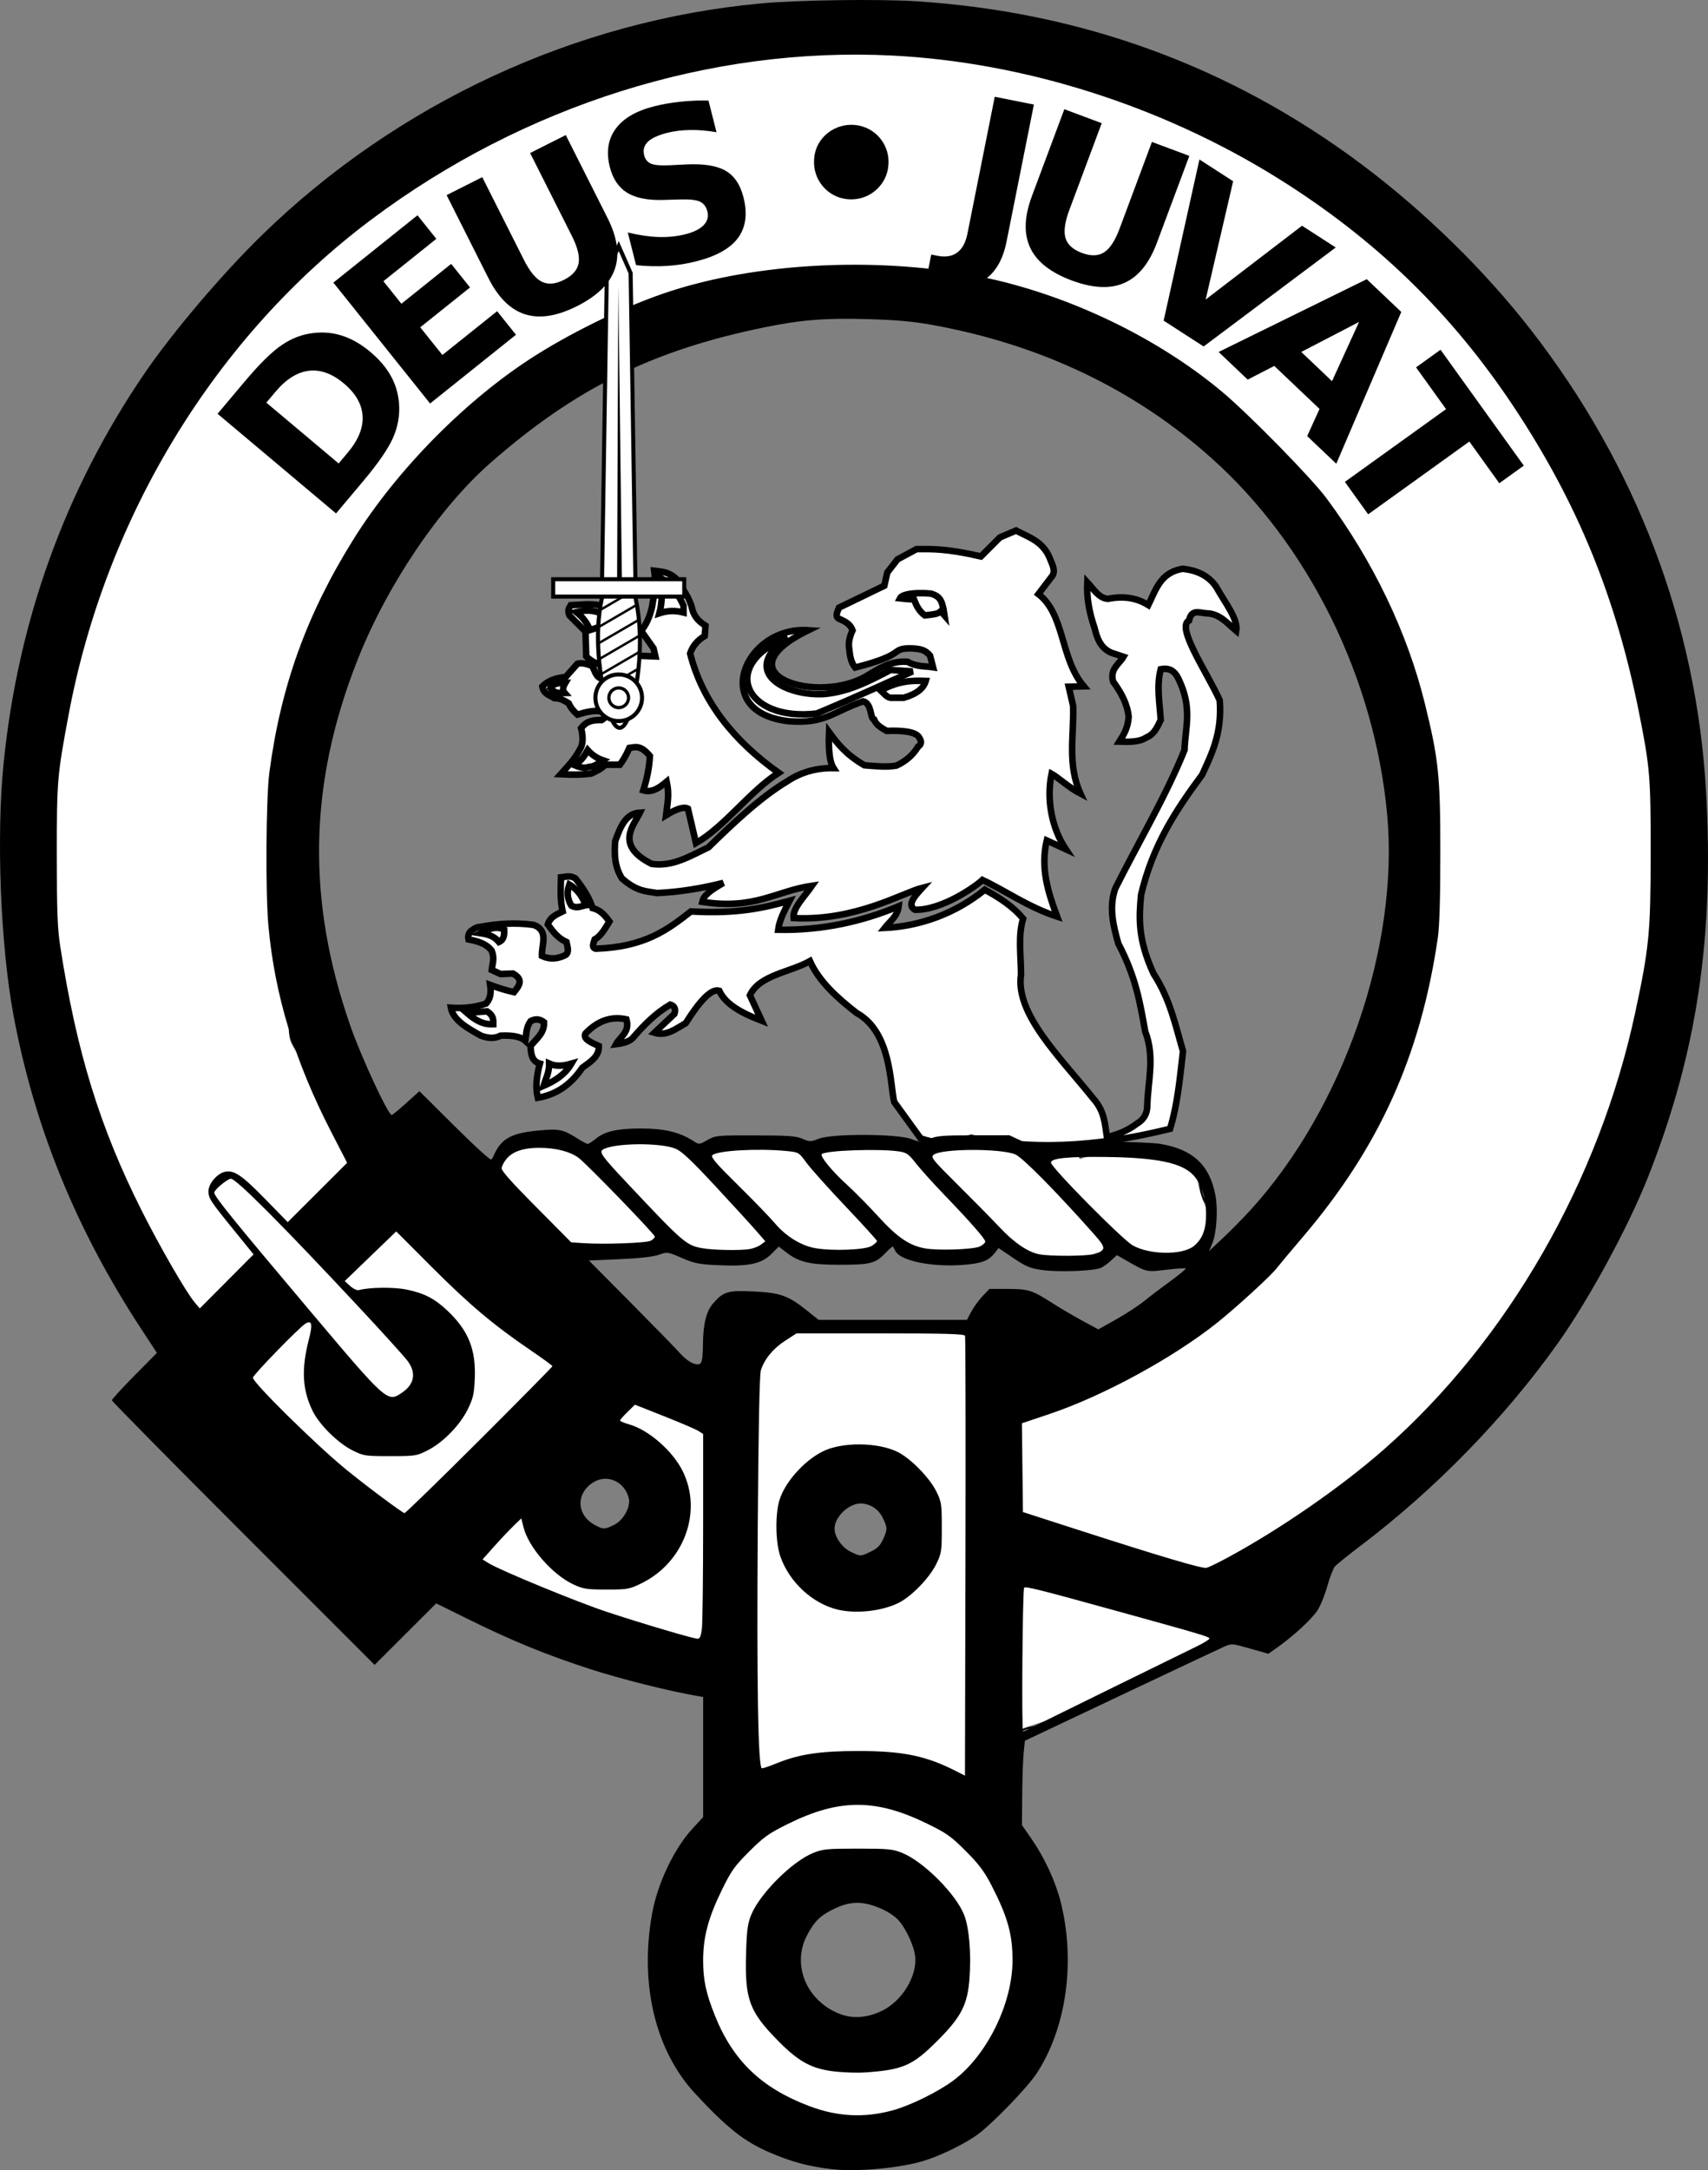
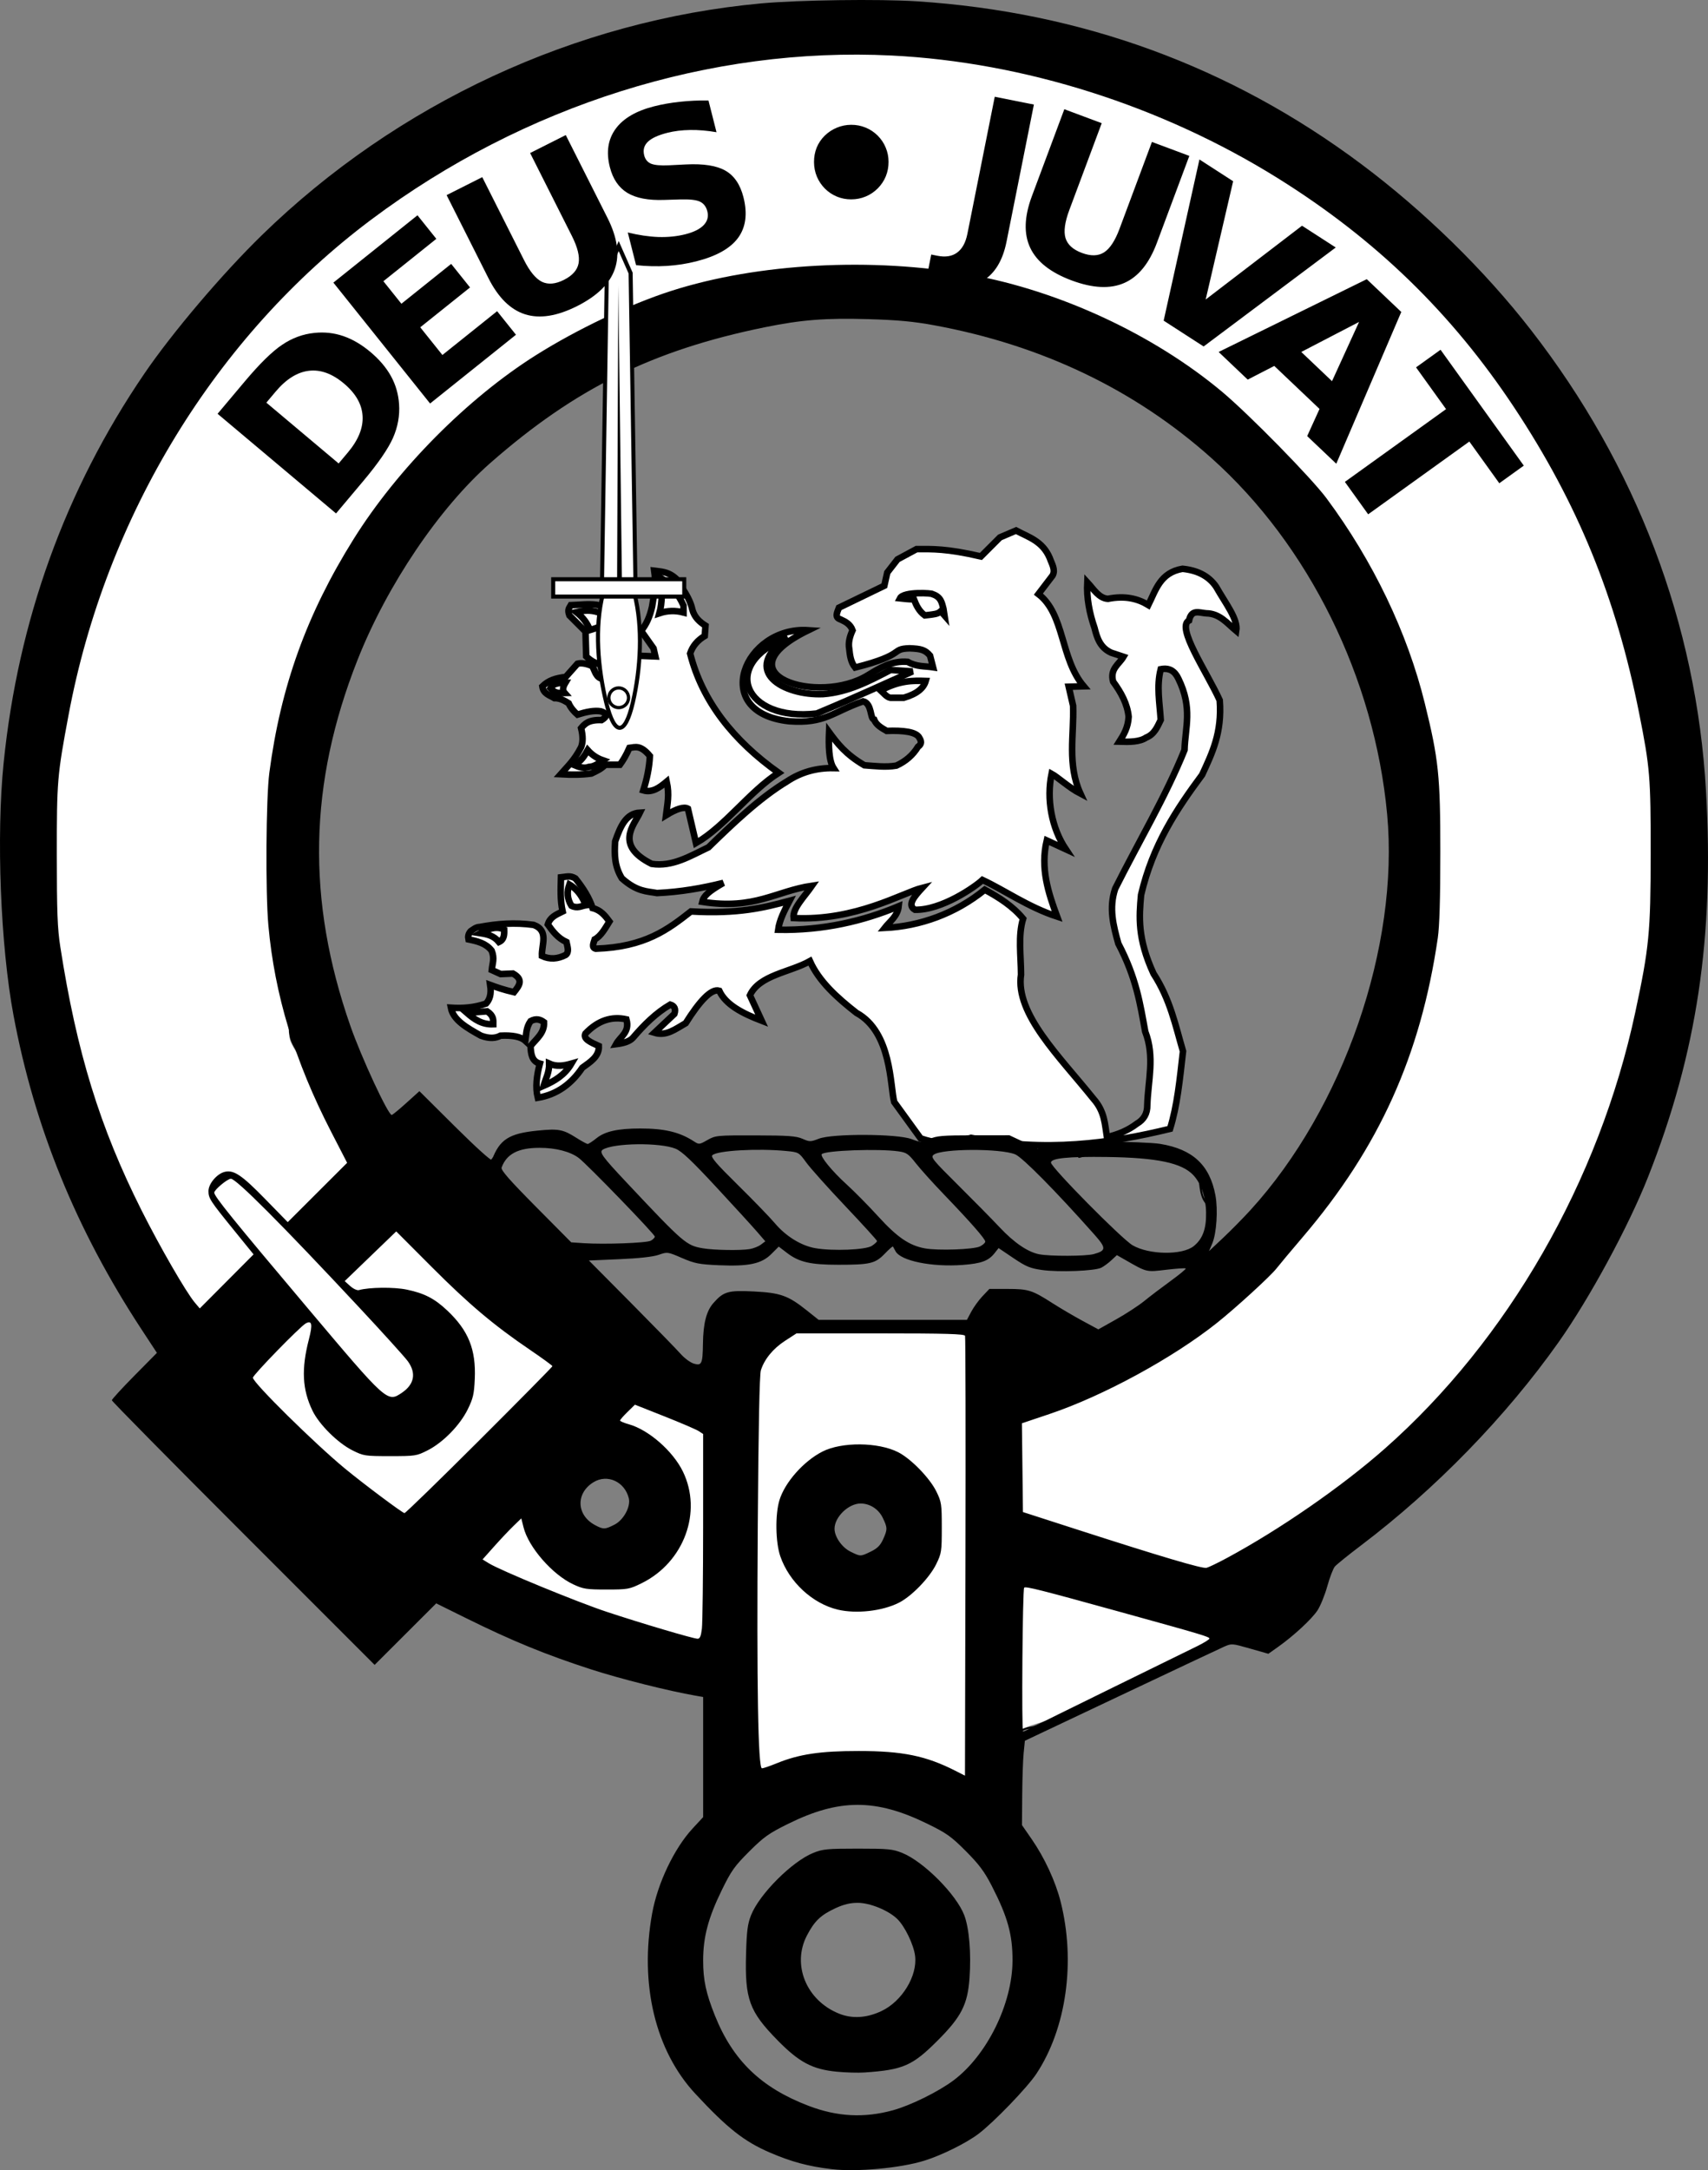
<svg xmlns="http://www.w3.org/2000/svg" version="1.0" width="883.9" height="1122.628" id="svg2999">
  <rect width="100%" height="100%" fill="#808080" stroke="none" />
  <defs id="defs3002" />
  <g id="layer3" />
  <g transform="translate(91.865,27.465)" id="layer1" />
  <g id="layer4">
    <g transform="translate(-32.336,671.809)" id="g3848">
      <g transform="translate(-621.566,-147.416)" id="g2573" style="display:inline">
        <path d="M 479.93,1099.308 C 482.333,1097.344 488.634,1094.5 493.47,1093.29 C 496.503,1092.532 499.233,1088.216 502.497,1085.768 C 505.757,1083.323 507.453,1080.06 510.772,1076.741 C 514.016,1073.497 517.414,1069.347 520.551,1066.21 C 524.33,1062.43 526.082,1058.908 528.073,1054.926 C 530.314,1050.444 534.091,1045.818 534.091,1040.633 C 534.091,1035.41 536.031,1027.927 537.1,1022.58 C 538.387,1016.148 539.357,1009.637 539.357,1003.021 C 539.357,997.651 540.645,992.378 539.357,987.224 C 537.888,981.35 538.625,974.863 536.348,969.171 C 533.429,961.873 529.36,957.669 524.312,952.621 C 519.379,947.688 514.366,945.685 510.02,941.338 C 506.898,938.216 502.29,935.729 498.736,933.063 C 494.927,930.206 492.649,929.661 488.205,928.55 C 483.811,927.451 478.722,927.045 473.912,927.045 C 468.823,927.045 462.93,925.992 458.115,924.788 C 453.696,923.684 449.431,922.532 444.575,922.532 C 438.097,922.532 431.407,922.532 425.016,922.532 C 418.313,922.532 412.34,925.833 407.715,929.302 C 401.671,933.834 393.184,937.062 387.404,942.842 C 381.406,948.84 374.363,952.874 368.598,958.639 C 364.856,962.381 363.015,966.797 360.324,972.18 C 357.076,978.675 355.341,985.387 352.801,991.738 C 350.645,997.129 351.297,1003.124 351.297,1009.039 C 351.297,1014.896 352.448,1020.813 353.553,1026.341 C 354.972,1033.434 357.185,1039.934 359.571,1045.899 C 362.147,1052.339 364.177,1056.614 367.094,1062.448 C 370.588,1069.438 378.891,1075.751 384.395,1081.255 C 388.323,1085.182 389.807,1087.722 394.927,1090.281 C 400.207,1092.922 404.413,1096.414 409.971,1097.804 C 415.295,1099.135 420.382,1101.723 425.769,1103.07 C 431.536,1104.512 437.856,1104.133 443.822,1105.326 C 450.026,1106.567 456.318,1107.583 462.628,1107.583 C 468.401,1107.583 473.559,1110.546 476.169,1105.326 C 478.152,1101.359 488.063,1097.682 479.93,1099.308 z" transform="translate(653.408,-524.953)" id="path2484" style="fill:none;fill-rule:evenodd;stroke:#000000;stroke-width:1px;stroke-linecap:butt;stroke-linejoin:miter;stroke-opacity:1" />
        <path d="M 479.93,1046.651 C 481.596,1043.318 483.483,1036.649 486.7,1032.359 C 489.732,1028.316 489.826,1025.121 491.214,1019.571 C 492.268,1015.351 491.966,1010.606 491.966,1006.03 C 491.966,999.704 489.385,995.603 486.7,990.233 C 483.462,983.756 477.027,977.713 471.655,973.684 C 468.024,970.961 465.138,969.171 460.372,969.171 C 454.987,969.171 450.36,970.675 445.327,970.675 C 440.714,970.675 435.209,972.014 431.034,973.684 C 425.784,975.784 419.726,978.975 416.742,981.959 C 413.367,985.333 410.759,989.411 408.467,993.995 C 405.016,1000.896 400.501,1007.052 398.688,1014.305 C 397.432,1019.327 395.971,1023.374 394.927,1028.598 C 393.382,1036.319 405.272,1042.375 409.971,1045.899 C 415.258,1049.864 421.108,1051.467 426.521,1054.174 C 431.671,1056.749 437.459,1060.192 443.07,1060.192 C 450.007,1060.192 453.219,1062.079 458.115,1057.183 C 461.51,1053.787 467.591,1053.197 471.655,1051.165 C 474.855,1049.565 483.715,1047.282 484.443,1047.404" transform="translate(653.408,-524.953)" id="path2486" style="fill:none;fill-rule:evenodd;stroke:#000000;stroke-width:1px;stroke-linecap:butt;stroke-linejoin:miter;stroke-opacity:1" />
        <path d="M 424.264,812.704 C 425.635,812.019 434.65,816.393 437.804,817.97 C 439.94,819.038 445.24,819.475 448.336,819.475 C 454.777,819.475 462.081,813.252 465.637,809.695 C 471.58,803.752 472.408,798.455 472.408,790.137 C 472.408,786.601 468.437,780.329 465.637,776.597 C 461.664,771.299 455.413,770.468 449.84,769.074 C 444.733,767.798 441.42,768.832 437.052,770.579 C 432.153,772.539 429.281,771.828 426.521,777.349 C 423.968,782.455 422.669,787.492 421.255,793.146 C 420.12,797.686 418.549,799.623 419.751,804.43 C 421.155,810.047 424.264,806.504 424.264,812.704 z" transform="translate(653.408,-524.953)" id="path2488" style="fill:none;fill-rule:evenodd;stroke:#000000;stroke-width:1px;stroke-linecap:butt;stroke-linejoin:miter;stroke-opacity:1" />
        <path d="M 335.5,801.421 C 335.787,802.571 341.443,791.187 342.27,787.88 C 343.657,782.331 343.568,779.535 342.27,774.34 C 341.043,769.431 337.112,765.206 333.243,762.304 C 328.623,758.839 325.528,755.298 320.455,754.03 C 316.027,752.923 313.485,751.021 308.419,751.021 C 304.78,751.021 299.846,756.059 296.383,757.791 C 293.275,759.345 293.547,766.759 294.126,769.074 C 295.127,773.076 294.679,777.304 295.631,781.11 C 296.915,786.247 299.78,791.557 303.905,794.651 C 309.952,799.186 314.663,801.854 321.959,803.678 C 328.029,805.195 333.428,807.346 339.261,804.43 C 340.93,803.595 341.645,802.999 343.022,802.173" transform="translate(653.408,-524.953)" id="path2490" style="fill:none;fill-rule:evenodd;stroke:#000000;stroke-width:1px;stroke-linecap:butt;stroke-linejoin:miter;stroke-opacity:1" />
        <path d="M 396.431,684.823 C 397.375,684.351 409.757,683.453 415.237,684.823 C 419.793,685.962 425.07,686.153 428.778,687.08 C 432.495,688.01 437.303,687.895 440.061,688.585 C 442.504,689.195 446.935,687.832 451.345,687.832 C 455.446,687.832 458.726,687.08 462.628,687.08 C 466.08,687.08 470.178,686.328 473.912,686.328 C 480.109,686.328 485.626,688.585 491.966,688.585 C 496.962,688.585 501.863,689.337 507.011,689.337 C 511.529,689.337 514.505,687.818 519.046,690.089 C 523.006,692.069 525.176,694.751 527.321,697.611 C 531.188,702.768 536.601,704.733 542.366,705.886 C 547.68,706.949 553.156,706.891 558.163,708.143 C 562.216,709.156 567.016,709.127 570.951,708.143 C 575.691,706.958 578.278,706.081 581.482,702.877 C 585.146,699.213 587.135,696.472 590.509,693.098 C 593.945,689.663 599.394,687.222 603.297,683.319 C 606.906,679.71 611.021,677.1 614.581,673.54 C 617.682,670.439 619.283,667.146 621.351,663.008 C 623.513,658.686 623.295,658.182 619.847,654.734 C 617.295,652.182 611.973,653.229 608.563,653.229 C 603.346,653.229 598.635,653.229 593.518,653.229 C 587.308,653.229 580.866,647.347 577.721,644.202 C 574.19,640.671 571.297,649.122 570.199,650.22 C 566.605,653.814 562.822,653.652 557.411,654.734 C 553.192,655.578 548.327,654.155 544.623,653.229 C 540.884,652.295 536.94,652.625 533.339,651.725 C 528.557,650.529 526.092,648.734 522.055,645.707 C 515.78,641.001 515.516,644.397 512.276,648.716 C 510.033,651.707 500.399,650.941 496.479,651.725 C 489.977,653.025 483.213,650.853 477.673,649.468 C 472.629,648.207 469.15,647.401 464.885,644.202 C 460.177,640.671 457.751,645.941 455.106,649.468 C 453.459,651.665 446.393,651.082 443.822,651.725 C 438.43,653.073 430.789,651.475 425.769,650.22 C 420.142,648.814 415.087,647.512 409.971,644.955 C 405.624,642.781 401.439,637.195 398.688,642.698 C 396.797,646.48 393.116,649.168 388.909,650.22 C 384.837,651.238 380.302,651.725 376.121,651.725 C 370.211,651.725 365.015,651.581 359.571,650.22 C 353.353,648.666 349.993,644.679 346.031,642.698 C 341.327,640.346 337.327,644.686 333.243,645.707 C 328.256,646.954 323.421,648.162 318.198,649.468 C 314.918,650.288 310.316,649.468 306.914,649.468 C 301.389,649.468 296.419,650.973 291.117,650.973 C 285.966,650.973 290.365,661.752 290.365,665.265 C 290.365,669.144 292.919,673.53 294.126,676.549 C 295.96,681.132 298.327,683.759 301.649,687.08 C 306.441,691.872 314.073,698.182 318.95,700.62 C 323.273,702.782 326.707,705.627 331.738,708.143 C 336.369,710.458 341.088,711.195 346.031,714.161 C 351.109,717.208 360.488,718.138 365.589,720.179 C 372.832,723.076 377.858,718.208 380.634,712.656 C 382.981,707.963 386.322,704.455 388.156,699.868 C 390.042,695.154 393.533,692.235 396.431,689.337 C 397.495,688.273 396.431,686.328 396.431,684.823 z" transform="translate(653.408,-524.953)" id="path2492" style="fill:none;fill-rule:evenodd;stroke:#000000;stroke-width:1px;stroke-linecap:butt;stroke-linejoin:miter;stroke-opacity:1" />
        <path d="M 619.095,656.238 C 619.416,655.917 620.317,647.337 622.104,644.955 C 624.48,641.786 626.43,637.428 627.369,633.671 C 628.376,629.643 626.488,625.224 624.36,622.387 C 621.269,618.265 621.8,611.393 620.599,606.59 C 618.965,600.054 606.124,599.523 601.793,596.059 C 599.069,593.88 591.386,593.05 587.5,593.05 C 583.361,593.05 579.271,593.603 575.465,594.554 C 569.85,595.958 564.372,597.704 558.915,599.068 C 558.775,599.103 565.285,596.711 559.667,595.307 C 555.068,594.157 550.154,594.554 545.375,594.554 C 538.819,594.554 539.566,599.872 533.339,598.316 C 527.83,596.938 525.074,592.298 519.046,592.298 C 512.939,592.298 507.705,590.056 501.745,591.545 C 498.215,592.428 494.268,593.05 490.461,593.05 C 486.082,593.05 483.336,594.267 479.178,595.307 C 473.377,596.757 472.752,599.412 468.646,595.307 C 464.67,591.33 460.122,590.793 453.601,590.793 C 447.586,590.793 441.08,590.439 435.548,591.545 C 430.991,592.457 426.338,592.72 422.007,593.802 C 417.585,594.908 415.436,596.258 412.228,593.05 C 410.283,591.105 404.665,590.793 401.697,590.793 C 397.125,590.793 392.103,589.289 387.404,589.289 C 382.745,589.289 378.458,590.793 373.864,590.793 C 369.476,590.793 365.595,593.797 362.58,596.811 C 360.056,599.336 355.419,593.697 353.553,592.298 C 349.868,589.533 346.363,589.079 342.27,587.032 C 338.773,585.284 332.667,586.512 328.729,585.528 C 323.845,584.306 317.597,586.957 314.437,588.537 C 301.835,594.838 305.701,601.951 293.374,594.554 C 288.868,591.851 285.886,590.614 280.586,589.289 C 277.306,588.469 272.704,589.289 269.302,589.289 C 267.241,589.289 263.075,593.583 261.78,594.554 C 258.7,596.864 255.64,599.312 254.258,602.077 C 251.319,607.953 257.006,613.591 259.523,618.626 C 263.587,626.754 273.448,634.055 279.834,640.441 C 283.835,644.443 286.104,646.716 287.356,651.725 C 287.817,653.568 289.18,655.259 289.613,656.99" transform="translate(653.408,-524.953)" id="path2494" style="fill:none;fill-rule:evenodd;stroke:#000000;stroke-width:1px;stroke-linecap:butt;stroke-linejoin:miter;stroke-opacity:1" />
        <path d="M 196.335,605.838 C 196.439,606.255 194.019,595.247 182.795,584.023 C 172.09,573.318 164.733,559.563 156.466,547.163 C 153.037,542.019 150.448,538.965 150.448,532.118 C 150.448,527.856 150.448,523.593 150.448,519.33 C 150.448,513.868 151.953,509.246 151.953,503.533 C 151.953,498.017 151.953,492.5 151.953,486.984 C 151.953,479.493 149.951,469.951 148.192,462.912 C 146.818,457.418 148.192,449.812 148.192,444.106 C 148.192,439.184 149.696,434.683 149.696,429.814 C 149.696,425.13 151.035,420.107 151.953,415.521 C 153.151,409.529 154.259,404.039 155.714,398.219 C 157.219,392.2 157.982,386.137 159.475,380.166 C 160.943,374.295 162.484,366.697 162.484,360.607 C 162.484,354.003 167.338,348.714 168.502,344.058 C 169.232,341.139 172.144,335.27 173.768,332.022 C 176.15,327.258 176.549,322.798 179.786,318.482 C 183.683,313.286 186.717,307.79 191.069,303.437 C 194.135,300.371 195.08,294.913 198.592,291.401 C 203.022,286.971 204.504,280.395 209.123,274.852 C 212.657,270.611 213.246,263.588 216.645,259.055 C 218.655,256.375 220.268,252.087 221.159,248.523 C 221.833,245.829 225.71,241.679 227.177,238.744 C 229.114,234.871 234.722,230.447 236.956,228.213 C 239.78,225.389 243.508,223.165 246.735,219.938 C 249.5,217.173 253.352,215.126 257.267,213.168 C 264.417,209.593 269.61,205.116 276.073,201.885 C 280.411,199.715 284.165,197.04 288.861,195.867 C 294.183,194.536 300.508,189.589 305.41,186.087 C 311.151,181.987 317.371,179.731 322.712,177.061 C 326.543,175.145 331.152,172.882 335.5,171.795 C 339.869,170.703 344.901,168.223 348.288,166.529 C 353.953,163.696 362.394,164.319 368.598,162.768 C 376.882,160.697 386.589,158.255 394.927,158.255 C 402.561,158.255 412.763,154.537 420.503,152.989 C 426.338,151.822 432.233,151.846 437.804,150.732 C 443.739,149.545 450.56,150.74 456.61,149.228 C 463.143,147.594 473.382,151.484 479.93,151.484 C 486.654,151.484 494.46,156.621 500.993,158.255 C 508.924,160.237 516.704,163.123 524.312,165.025 C 529.219,166.251 534.919,168.071 539.357,170.29 C 545.088,173.156 550.003,179.91 556.659,181.574 C 562.07,182.927 570.464,190.424 574.712,193.61 C 580.087,197.641 587.32,200.158 593.518,202.637 C 598.402,204.59 601.745,206.574 607.059,207.902 C 610.531,208.771 614.776,213.642 618.342,215.425 C 622.918,217.712 626.75,222.328 630.378,225.956 C 636.973,232.551 644.057,239.977 651.441,245.514 C 655.501,248.56 658.927,253.001 662.725,256.798 C 666.638,260.711 670.809,264.131 674.76,268.082 C 678.271,271.592 681.781,275.103 685.292,278.613 C 690.341,283.662 693.422,294.584 695.071,301.18 C 696.52,306.977 701,314.874 703.346,320.739 C 703.73,321.699 703.847,322.745 704.098,323.748 C 705.87,330.837 711.616,343.301 716.886,348.572 C 720.483,352.169 723.117,365.974 724.408,371.139 C 724.851,372.91 725.411,374.649 725.913,376.404 C 727.896,383.345 728.719,389.887 730.426,396.715 C 731.686,401.752 732.348,405.572 733.435,411.008 C 735.662,422.141 735.692,433.957 735.692,445.611 C 735.692,451.515 736.444,457.646 736.444,463.664 C 736.444,467.977 735.954,471.415 734.187,474.948 C 732.022,479.28 730.011,484.131 728.922,488.488 C 727.152,495.568 724.004,502.14 722.152,509.551 C 722.03,510.038 722.152,510.554 722.152,511.056 C 722.152,518.101 716.349,527.497 714.629,534.375 C 713.254,539.876 710.076,545.065 708.611,550.924 C 707.174,556.672 702.88,565.396 700.337,570.483 C 697.857,575.442 696.846,580.411 695.823,585.528 C 694.856,590.361 693.19,594.806 690.557,598.316 C 687.405,602.519 685.855,606.592 683.035,610.352 C 680.313,613.981 678.743,616.901 675.513,620.131 C 671.436,624.207 668.311,628.479 664.981,632.919 C 661.689,637.308 659.815,641.094 655.954,644.955 C 649.306,651.603 630.063,657.538 621.351,663.761 C 619.784,664.88 618.381,664.751 616.838,665.265" transform="translate(653.408,-524.953)" id="path2496" style="fill:none;fill-rule:evenodd;stroke:#000000;stroke-width:1px;stroke-linecap:butt;stroke-linejoin:miter;stroke-opacity:1" />
        <path d="M 510.02,942.09 C 505.888,945.041 513.4,932.511 515.285,927.797 C 517.115,923.224 517.897,919.609 519.046,915.009 C 520.012,911.148 520.551,907.034 520.551,902.973 C 520.551,901.695 521.052,900.466 521.303,899.212" transform="translate(653.408,-524.953)" id="path2498" style="fill:none;fill-rule:evenodd;stroke:#000000;stroke-width:1px;stroke-linecap:butt;stroke-linejoin:miter;stroke-opacity:1" />
        <path d="M 647.68,820.227 C 647.68,815.931 679.455,799.074 688.301,794.651 C 698.718,789.442 708.526,776.682 716.886,768.322 C 722.402,762.807 728.095,757.64 731.931,752.525 C 736.51,746.419 744.349,740.731 748.48,735.224 C 754.35,727.397 762.318,725.305 765.782,714.913 C 768.538,706.643 782.337,694.896 787.597,688.585 C 792.142,683.13 795.193,677.979 800.385,672.788 C 803.416,669.756 805.805,657.433 807.907,653.229 C 810.191,648.661 811.774,644.312 814.677,640.441 C 819.89,633.491 824.314,627.491 829.722,619.378 C 834.525,612.174 837.34,606.757 841.758,600.572 C 845.096,595.899 845.221,588.523 846.271,583.271 C 847.736,575.949 850.054,569.328 854.546,563.713 C 857.839,559.596 858.571,552.879 859.812,547.915 C 861.81,539.923 865.077,532.796 865.077,524.596 C 865.077,523.803 865.579,523.092 865.83,522.339 C 865.83,514.123 868.839,506.385 868.839,498.268 C 868.839,491.855 869.137,484.742 870.343,478.709 C 871.951,470.67 871.795,461.673 873.352,453.885 C 875.109,445.099 871.954,436.263 874.857,427.557 C 876.734,421.926 876.361,413.925 876.361,407.999 C 876.361,401.406 874.857,395.613 874.857,389.193 C 874.857,381.016 868.885,375.883 867.334,368.13 C 866.548,364.199 859.805,355.335 856.803,352.333 C 853.447,348.977 850.375,341.666 849.28,337.288 C 847.812,331.416 846.271,324.673 846.271,318.482 C 846.271,312.59 844.767,306.615 844.767,300.428 C 844.767,294.235 845.268,287.136 844.015,280.87 C 842.911,275.35 842.554,271.931 840.253,267.329 C 838.425,263.673 836.028,260.943 833.483,257.55 C 827.492,245.568 815.105,230.682 804.898,218.434 C 799.623,212.104 793.473,206.868 789.853,199.628 C 786.349,192.619 782.788,187.163 780.826,179.317 C 779.344,173.389 776.112,166.879 773.304,161.263 C 770.28,155.215 766.5,151.451 762.02,146.971 C 755.959,140.91 751.384,134.83 745.471,128.917 C 744.193,127.639 742.462,126.911 740.958,125.908 C 735.819,122.482 731.908,115.548 726.665,111.616 C 720.083,106.679 714.367,102.033 706.355,98.827 C 699.377,96.037 692.059,91.604 685.292,87.544 C 680.214,84.497 675.966,82.008 670.999,80.021 C 667.37,78.57 661.423,73.454 658.963,70.995 C 656.035,68.066 649.278,64.995 645.423,64.224 C 640.142,63.168 632.517,56.956 628.121,55.197 C 624.051,53.569 616.825,52.941 613.077,52.941 C 609.716,52.941 604.186,48.53 601.041,46.171 C 600.37,45.668 598.77,45.035 598.032,44.666 C 594.431,41.966 582.048,39.814 576.217,38.648 C 571.924,37.79 565.5,33.91 560.42,31.878 C 555.226,29.8 549.535,29.25 543.87,28.117 C 536.408,26.624 529.211,25.989 522.055,23.603 C 515.753,21.503 507.708,21.937 500.993,20.594 C 494.874,19.371 488.65,18.261 482.939,16.833 C 477.923,15.579 472.448,15.329 467.142,15.329 C 459.804,15.329 451.864,15.329 444.575,15.329 C 437.941,15.329 431.23,16.081 424.264,16.081 C 418.748,16.081 413.231,16.081 407.715,16.081 C 398.086,16.081 384.939,20.185 375.368,22.099 C 373.578,22.457 371.858,23.102 370.103,23.603 C 363.028,25.625 355.325,27.298 349.04,28.869 C 339.368,31.287 328.124,31.97 318.95,35.639 C 310.772,38.911 299.079,39.914 290.365,41.657 C 281.603,43.41 272.05,47.01 263.284,49.932 C 254.191,52.963 247.314,58.013 237.708,61.215 C 227.922,64.478 220.078,72.957 209.875,75.508 C 202.112,77.449 189.95,87.038 182.042,90.553 C 172.581,94.758 166.039,102.043 158.723,109.359 C 154.396,113.686 151.219,117.107 147.439,122.147 C 144.365,126.245 141.251,130.592 138.412,133.431 C 135.031,136.812 132.563,139.51 128.633,142.457 C 124.741,145.377 120.388,150.673 118.102,155.246 C 115.519,160.41 111.693,163.54 108.323,168.034 C 104.977,172.494 100.696,176.413 97.039,180.07 C 95.785,181.323 94.532,182.577 93.278,183.831 C 88.409,188.7 84.693,195.528 80.49,201.132 C 74.157,209.576 68.079,215.422 64.693,224.452 C 64.444,225.116 63.69,225.455 63.188,225.956 C 59.523,229.621 56.114,238.456 54.914,243.258 C 54.792,243.744 54.914,244.261 54.914,244.762 C 54.914,249.89 51.672,256.977 50.4,262.064 C 50.149,263.067 49.899,264.07 49.648,265.073 C 47.991,271.702 46.589,277.961 43.63,283.879 C 40.728,289.682 39.152,294.269 37.612,300.428 C 36.64,304.318 35.559,307.888 34.603,311.712 C 33.654,315.508 31.209,319.252 29.337,322.995 C 27.683,326.303 27.261,328.653 25.576,332.022 C 19.914,343.347 21.454,368.841 15.797,383.927 C 13.117,391.073 14.309,401.146 12.788,408.751 C 11.361,415.886 10.427,422.811 9.027,429.814 C 7.993,434.985 8.594,443.127 9.779,447.867 C 11.056,452.973 10.823,457.998 12.788,462.912 C 15.245,469.055 15.237,478.168 16.549,484.727 C 18.523,494.595 19.362,504.254 21.815,514.065 C 22.376,516.307 22.818,518.578 23.319,520.835 C 23.768,522.853 24.322,524.847 24.824,526.853 C 25.075,527.856 25.325,528.859 25.576,529.862 C 27.512,537.605 30.9,545.198 32.346,552.429 C 34.274,562.069 36.341,571.875 41.373,580.262 C 45.099,586.472 45.784,593.596 48.896,599.82 C 52.327,606.683 54.693,612.92 57.923,619.378 C 61.211,625.954 63.038,632.417 66.949,638.937 C 67.88,640.487 68.955,641.946 69.958,643.45 C 73.87,649.317 76.983,656.829 80.49,661.504 C 84.465,666.804 88.299,672.263 91.773,678.053 C 94.423,682.469 95.506,686.791 98.544,690.841 C 101.066,694.205 104.322,696.62 107.57,699.868 C 110.969,704.4 112.522,711.083 113.588,716.418 C 114.897,722.96 123.052,730.08 125.624,735.224 C 128.217,740.409 135.343,745.694 139.165,749.516 C 143.331,753.682 148.528,756.623 152.705,760.8 C 156.794,764.888 160.296,768.75 164.741,772.083 C 168.199,774.677 172.179,778.769 174.52,781.11 C 177.54,784.13 184.251,787.48 188.06,789.385 C 193.912,792.311 198.296,797.888 203.857,800.669 C 204.86,801.17 205.863,801.672 206.866,802.173 C 213.533,805.506 217.069,806.522 223.416,809.695 C 229.676,812.826 231.204,814.972 236.204,818.722 C 240.632,822.043 245.677,824.435 249.744,828.501 C 253.558,832.315 264.594,835.174 269.302,837.528 C 274.216,839.985 280.119,842.56 285.099,845.051 C 289.867,847.435 295.428,848.71 300.144,851.069 C 304.298,853.145 309.131,854.444 313.685,855.582 C 320.206,857.212 328.097,862.352 333.995,862.352 C 338.956,862.352 344.574,864.245 349.04,865.361 C 352.752,866.289 356.812,866.239 360.324,865.361 C 364.75,864.255 370.33,865.466 374.616,864.609 C 379.727,863.587 383.586,865.319 386.652,867.618 C 388.32,868.869 386.652,884.076 386.652,886.424 C 386.652,892.315 384.747,898.959 383.643,904.478 C 382.308,911.154 384.739,915.696 387.404,921.027 C 389.303,924.825 390.729,929.181 392.67,933.063 C 393.512,934.747 394.446,936.344 395.679,937.576" transform="translate(653.408,-524.953)" id="path2500" style="fill:none;fill-rule:evenodd;stroke:#000000;stroke-width:1px;stroke-linecap:butt;stroke-linejoin:miter;stroke-opacity:1" />
        <path d="M 520.306,901.46 C 520.734,902.315 525.597,898.793 526.304,898.087 C 527.968,896.422 529.2,895.301 531.552,894.713 C 534.366,894.009 534.674,894.651 538.299,892.838 C 540.475,891.751 543.81,891.086 545.796,890.589 C 548.88,889.819 550.058,889.396 552.169,888.34 C 554.398,887.226 556.171,886.339 558.167,885.341 C 559.966,884.442 561.972,883.439 563.415,882.717 C 565.636,881.607 566.601,880.234 568.663,879.718 C 571.097,879.11 571.888,877.469 575.036,877.469 C 577.387,877.469 580.185,875.082 582.158,874.095 C 584.363,872.993 586.398,872.696 588.531,871.097 C 590.274,869.789 592.994,868.677 594.903,867.723 C 596.632,866.859 597.803,865.967 599.776,865.474 C 601.955,864.929 602.958,863.741 605.024,863.225 C 606.953,862.742 607.932,861.092 609.898,860.601 C 611.628,860.168 613.109,858.432 614.771,857.602 C 616.535,856.72 618.31,855.562 619.644,854.228 C 621.088,852.784 624.272,852.101 626.017,851.229 C 628.031,850.222 629.22,849.525 630.515,848.23 C 633.479,845.266 637.852,842.69 641.011,839.983 C 642.793,838.456 643.985,837.035 645.134,834.735 C 646.437,832.13 646.977,829.55 648.133,827.238 C 649.199,825.106 649.082,821.571 649.633,819.366 C 650.261,816.854 649.6,815.275 651.132,813.743" transform="translate(653.408,-524.953)" id="path2502" style="fill:none;fill-rule:evenodd;stroke:#000000;stroke-width:1px;stroke-linecap:butt;stroke-linejoin:miter;stroke-opacity:1" />
-         <path d="M 191.877,601.494 C 192.631,598.479 215.534,604.286 222.532,606.035 C 228.157,607.442 234.427,607.171 240.698,607.171 C 247.503,607.171 253.817,606.446 259.999,604.9" transform="translate(653.408,-524.953)" id="path2504" style="fill:#ffffff;fill-rule:evenodd;stroke:#000000;stroke-width:1px;stroke-linecap:butt;stroke-linejoin:miter;stroke-opacity:1" />
        <path d="M 328.121,805.86 C 332.548,803.928 338.47,799.923 341.746,793.371 C 343.078,790.707 341.746,790.931 341.746,789.965" transform="translate(653.408,-524.953)" id="path2512" style="fill:none;fill-rule:evenodd;stroke:#000000;stroke-width:1px;stroke-linecap:butt;stroke-linejoin:miter;stroke-opacity:1" />
-         <path d="M 465.178,1106.984 C 448.933,1105.649 424.868,1101.564 416.415,1098.707 C 400.465,1093.316 393.633,1089.036 381.059,1076.56 C 371.671,1067.245 368.883,1063.658 365.603,1056.678 C 356.695,1037.72 352.209,1020.245 352.209,1004.502 C 352.209,995.786 355.347,985.452 362.449,970.778 C 366.735,961.923 367.774,960.723 379.761,950.765 C 386.775,944.939 395.58,938.22 399.326,935.833 C 403.073,933.447 407.927,930.312 410.112,928.866 C 412.298,927.421 415.524,925.699 417.282,925.04 C 422.001,923.27 448.448,923.555 456.876,925.466 C 460.817,926.36 469.662,927.641 476.531,928.312 C 490.361,929.663 497.964,932.538 504.828,939.012 C 506.948,941.012 510.135,943.398 511.908,944.314 C 513.682,945.231 519.255,950.068 524.292,955.063 C 535.6,966.279 537.142,970.289 538.044,990.827 C 538.666,1004.975 538.166,1010.361 534.038,1033.971 C 531.21,1050.147 526.928,1057.62 510.01,1075.903 C 496.494,1090.509 495.598,1091.217 485.33,1095.402 C 482.052,1096.738 479.354,1098.407 479.334,1099.111 C 479.278,1101.109 474.261,1106.323 471.871,1106.867 C 470.688,1107.137 467.675,1107.189 465.178,1106.984 L 465.178,1106.984 z M 458.32,1058.392 C 460.168,1056.882 466.923,1053.963 473.332,1051.905 C 484.055,1048.462 487.707,1046.46 483.267,1046.46 C 480.963,1046.46 481.809,1043.553 486.736,1034.539 C 491.075,1026.602 492.994,1018.594 492.994,1008.434 C 492.994,1002.124 492.363,999.947 488.169,991.784 C 484.234,984.126 481.902,981.185 475.534,975.848 C 470.931,971.99 466.176,969.013 463.952,968.596 C 461.877,968.207 454.338,968.631 447.198,969.539 C 432.21,971.445 422.073,975.487 415.619,982.133 C 406.748,991.267 394.217,1019.277 394.217,1029.97 C 394.217,1031.893 395.005,1034.591 395.969,1035.967 C 399.112,1040.454 411.974,1048.708 425.656,1055.017 C 437.899,1060.662 439.755,1061.197 447.012,1061.169 C 453.708,1061.143 455.488,1060.706 458.32,1058.392 L 458.32,1058.392 z" transform="translate(653.408,-524.953)" id="path2514" style="fill:#ffffff;fill-opacity:1;stroke:#000500;stroke-width:0pt;stroke-miterlimit:4;stroke-dasharray:none;stroke-opacity:0.17" />
        <path d="M 504.348,935.591 C 496.099,929.575 489.498,927.349 476.486,926.197 C 469.642,925.591 460.466,924.259 456.095,923.236 C 450.218,921.861 444.142,921.476 432.775,921.757 L 417.402,922.138 L 406.689,928.654 C 398.252,933.786 395.692,934.871 394.637,933.763 C 393.191,932.245 386.675,917.461 385.026,911.959 C 384.361,909.741 384.577,905.479 385.656,899.47 C 387.883,887.077 388.94,873.749 388.027,869.591 C 386.84,864.184 382.931,863.199 366.037,864.049 C 353.401,864.685 350.015,864.436 338.342,862.011 C 331.028,860.492 324.017,858.7 322.762,858.028 C 321.507,857.357 315.996,855.338 310.515,853.542 C 305.034,851.746 294.418,847.609 286.925,844.348 C 279.431,841.087 268.817,836.469 263.336,834.086 C 257.493,831.546 248.336,826.077 241.197,820.863 C 225.541,809.432 225.124,809.178 213.694,804.103 C 208.386,801.746 201.233,797.67 197.798,795.044 C 194.364,792.419 188.488,788.542 184.742,786.431 C 180.995,784.319 172.309,777.453 165.44,771.174 C 158.571,764.894 147.907,755.419 141.742,750.118 C 135.576,744.816 128.955,738.18 127.028,735.37 C 125.101,732.56 121.875,728.091 119.859,725.44 C 117.754,722.673 114.964,716.593 113.31,711.168 C 110.885,703.22 109.514,700.765 104.687,695.731 C 101.531,692.438 97.481,686.854 95.689,683.321 C 93.896,679.789 89.074,671.892 84.972,665.773 C 80.871,659.654 74.711,649.691 71.285,643.633 C 64.888,632.324 46.794,593.468 46.794,591.04 C 46.794,590.294 44.753,585.252 42.259,579.836 C 39.764,574.421 36.466,564.922 34.93,558.728 C 33.394,552.534 30.556,542.357 28.623,536.112 C 24.726,523.518 19.261,497.331 17.251,481.615 C 16.533,475.995 14.996,467.565 13.837,462.881 C 12.678,458.198 11.142,450.023 10.425,444.715 C 9.237,435.93 9.384,433.546 12.062,418.139 C 13.68,408.83 15.004,398.9 15.004,396.072 C 15.004,393.244 16.006,387.321 17.231,382.91 C 18.455,378.499 20.469,366.935 21.705,357.212 C 23.955,339.517 26.283,331.186 32.323,319.217 C 33.888,316.117 36.269,309.493 37.615,304.497 C 38.961,299.502 41.78,291.072 43.881,285.764 C 45.981,280.456 49.579,269.216 51.877,260.786 C 54.175,252.356 56.786,242.845 57.679,239.651 C 58.572,236.457 60.553,232.115 62.082,230.001 C 63.61,227.887 65.84,224.28 67.036,221.987 C 71.367,213.684 89.616,189.771 100.393,178.277 C 106.456,171.812 113.818,163.079 116.753,158.872 C 119.688,154.665 127.033,146.113 133.076,139.869 C 139.119,133.624 146.66,125.174 149.834,121.09 C 160.78,107.008 172.054,97.459 189.589,87.416 C 198.5,82.313 208.622,77.078 212.084,75.783 C 215.546,74.488 221.203,71.621 224.656,69.412 C 230.774,65.499 242.363,60.038 260.811,52.375 C 272.57,47.491 287.138,43.315 300.282,41.061 C 306.049,40.072 314.599,38.078 319.283,36.631 C 323.966,35.183 334.695,32.639 343.126,30.977 L 358.453,27.955 L 452.121,28.3 C 543.639,28.637 545.971,28.7 553.736,31.041 C 558.108,32.359 564.68,34.795 568.341,36.456 C 572.003,38.116 578.64,40.24 583.091,41.177 C 591.041,42.849 598.307,45.9 606.897,51.172 C 609.681,52.881 613.822,54.077 618.452,54.509 C 623.997,55.027 627.855,56.349 635.117,60.222 C 640.314,62.993 646.53,65.881 648.931,66.64 C 651.332,67.399 656.089,70.295 659.503,73.076 C 665.89,78.278 675.114,83.637 702.152,97.855 C 718.325,106.36 725.838,111.658 732.49,119.248 C 734.639,121.7 738.327,125.104 740.687,126.814 C 747.369,131.654 767.914,154.616 771.985,161.793 C 774,165.346 777.525,173.356 779.818,179.593 C 785.414,194.81 790.173,203.159 799.329,213.821 C 809.819,226.036 819.984,238.762 824.148,244.891 C 836.227,262.672 839.816,268.619 841.24,273.214 C 842.122,276.057 843.304,287.01 843.867,297.552 C 845.795,333.627 847.924,342.193 858.426,356.13 C 862.132,361.048 865.796,367.026 866.57,369.414 C 867.343,371.801 869.196,376.189 870.687,379.165 C 874.888,387.548 876.616,411.264 874.118,426.245 C 873.101,432.345 872.293,441.167 872.322,445.851 C 872.352,450.534 871.317,462.767 870.021,473.034 C 868.726,483.302 867.666,494.329 867.666,497.539 C 867.666,500.749 867.178,506.143 866.582,509.526 C 865.986,512.908 864.948,519.508 864.274,524.191 C 862.318,537.781 855.865,559.975 852.426,564.937 C 848.96,569.939 846.745,576.487 844.367,588.759 C 842.621,597.765 838.644,604.709 819.898,631.483 C 809.781,645.932 807.617,649.993 803.98,661.355 C 801.113,670.311 793.138,681.197 776.157,699.335 C 771.619,704.182 766.629,710.824 765.068,714.095 C 763.466,717.452 759.185,723.009 755.24,726.854 C 751.396,730.601 736.942,745.604 723.12,760.193 C 696.958,787.81 693.034,791.09 674.085,801.186 C 667.841,804.513 660.596,808.692 657.986,810.472 C 655.375,812.253 652.492,813.71 651.579,813.71 C 649.548,813.71 648.373,816.362 648.003,821.774 C 647.85,824.024 646.445,828.622 644.881,831.992 C 642.563,836.99 640.491,839.236 633.651,844.166 C 617.601,855.737 611.464,858.975 559.981,883.047 C 552.175,886.697 541.957,890.794 537.274,892.152 C 532.59,893.51 527.704,895.575 526.414,896.742 C 525.125,897.908 523.269,898.863 522.289,898.863 C 520.338,898.863 519.147,902.075 519.123,907.401 C 519.101,912.326 514.98,926.505 511.677,933.024 C 510.123,936.091 508.732,938.575 508.586,938.545 C 508.441,938.514 506.533,937.185 504.348,935.591 L 504.348,935.591 z M 456.345,817.629 C 464.888,813.372 470.874,806.351 472.623,798.535 C 474.345,790.841 473.173,785.812 467.991,778.659 C 463.632,772.642 459.333,770.028 451.145,768.417 C 445.38,767.283 443.787,767.426 436.775,769.705 C 427.043,772.869 425.23,775.271 420.957,790.655 C 417.719,802.31 417.744,802.774 421.995,810.204 C 423.391,812.645 430.797,816.505 439.632,819.398 C 444.917,821.128 450.512,820.536 456.345,817.629 L 456.345,817.629 z M 339.188,805.253 C 341.354,804.348 343.126,803.057 343.126,802.385 C 343.126,801.627 341.853,801.821 339.776,802.895 C 333.833,805.968 333.181,804.748 338.05,799.666 C 342.43,795.094 342.86,794.093 343.526,786.893 C 344.306,778.456 343.307,772.262 340.526,768.292 C 336.705,762.837 325.614,754.717 318.877,752.442 C 309.81,749.38 307.063,749.518 301.055,753.342 C 292.952,758.498 292.734,759.009 293.576,770.884 C 294.899,789.545 301.677,798.015 320.261,804.232 C 329.209,807.226 333.865,807.477 339.188,805.253 L 339.188,805.253 z M 376.362,719.474 C 377.95,718.225 382.312,711.962 386.056,705.556 C 389.8,699.151 393.935,692.941 395.243,691.757 C 396.552,690.572 397.623,688.592 397.623,687.356 C 397.623,685.226 398.196,685.144 408.693,685.775 C 414.782,686.142 424.361,687.191 429.981,688.108 C 438.381,689.477 443.115,689.553 456.584,688.531 C 468.887,687.597 475.676,687.622 483.833,688.632 C 489.808,689.372 499.449,689.972 505.256,689.966 C 517.29,689.953 519.729,690.865 526.488,697.902 C 532.881,704.559 535.492,705.636 550.949,707.993 C 570.594,710.989 576.491,709.577 586.094,699.576 C 588.904,696.65 594.78,691.424 599.151,687.962 C 610.101,679.292 616.494,673.119 619.711,668.112 C 621.937,664.647 624.863,662.707 635.654,657.539 C 653.549,648.969 655.372,647.572 664.651,635.318 C 669.085,629.462 674.681,622.429 677.087,619.689 C 685.638,609.948 694.262,594.762 696.942,584.727 C 698.328,579.536 700.824,572.349 702.489,568.757 C 706.783,559.489 720.042,523.681 721.932,516.244 C 725.218,503.317 729.585,489.236 733.279,479.652 C 736.909,470.234 737.097,469.023 737.064,455.242 C 736.992,425.299 734.612,407.433 726.21,373.755 C 721.843,356.25 720.11,351.699 714.939,344.146 C 712.305,340.299 709.241,334.658 708.13,331.61 C 707.019,328.563 704.864,323.004 703.342,319.257 C 701.82,315.51 698.316,306.068 695.556,298.274 C 692.795,290.48 689.294,282.356 687.774,280.22 C 683.49,274.198 625.035,218.852 616.749,212.972 C 612.374,209.867 603.547,205.439 595.066,202.095 C 584.67,197.995 578.145,194.552 571.181,189.493 C 565.911,185.664 559.632,181.709 557.229,180.705 C 554.826,179.701 550.224,176.89 547.003,174.457 C 539.619,168.882 536.095,167.424 515.262,161.317 C 505.965,158.592 495.236,155.148 491.419,153.663 C 480.138,149.274 464.707,147.869 444.741,149.412 C 435.374,150.136 424.39,151.464 420.331,152.363 C 416.272,153.262 407.842,154.82 401.597,155.824 C 395.353,156.828 386.156,158.396 381.16,159.307 C 376.165,160.219 367.413,161.702 361.712,162.603 C 354.587,163.729 346.487,166.204 335.809,170.519 C 316.894,178.162 313.306,179.948 301.553,187.572 C 296.486,190.859 291.121,193.927 289.632,194.389 C 281.451,196.926 253.552,213.39 242.914,221.958 C 233.689,229.388 225.157,238.61 222.635,243.877 C 221.62,245.995 218.683,252.111 216.107,257.466 C 213.531,262.822 211.423,267.588 211.423,268.057 C 211.423,269.762 193.145,298.34 183.25,312.106 C 179.932,316.722 175.183,325.329 172.696,331.232 C 170.209,337.135 166.873,344.945 165.282,348.588 C 163.691,352.23 161.903,358.872 161.308,363.347 C 160.714,367.823 157.723,383.491 154.662,398.165 C 146.584,436.897 145.053,454.976 148.636,469.339 C 150.183,475.539 150.492,481.128 150.193,497.51 C 149.493,535.848 149.532,536.938 151.765,541.222 C 156.399,550.114 172.93,574.185 180.615,583.23 C 189.323,593.481 193.889,600.261 192.083,600.261 C 191.48,600.261 190.986,600.772 190.986,601.396 C 190.986,602.021 191.569,602.532 192.28,602.532 C 192.992,602.532 194.307,603.426 195.203,604.518 C 196.719,606.367 196.795,606.334 196.31,604.043 C 195.834,601.793 196.144,601.634 199.916,602.197 C 202.186,602.536 208.13,603.834 213.126,605.082 C 219.27,606.617 227.114,607.473 237.371,607.728 L 252.534,608.105 L 255.371,613.55 C 259.531,621.534 264.037,627.026 274.484,636.842 C 284.664,646.407 286.595,649.866 288.707,662.316 C 290.717,674.166 296.523,684.304 305.737,692.055 C 319.441,703.583 338.931,713.761 357.318,718.992 C 368.724,722.237 372.72,722.338 376.362,719.474 L 376.362,719.474 z" transform="translate(653.408,-524.953)" id="path2516" style="fill:#ffffff;fill-opacity:1;stroke:#000500;stroke-width:0pt;stroke-miterlimit:4;stroke-dasharray:none;stroke-opacity:0.17" />
-         <path d="M 545.789,652.488 C 543.915,652.011 540.575,651.561 538.366,651.487 C 536.156,651.413 532.069,650.117 529.283,648.606 C 526.496,647.096 522.53,644.945 520.469,643.827 L 516.721,641.794 L 513.324,645.428 C 509.618,649.394 508.488,649.771 497.536,650.708 C 489.011,651.437 473.985,648.34 467.824,644.583 C 462.613,641.406 460.596,641.666 456.178,646.085 C 450.844,651.418 440.653,652.489 426.72,649.18 C 417.243,646.929 407.284,642.988 406.057,641.002 C 404.527,638.526 399.257,640.086 396.197,643.921 C 392.268,648.845 387.541,650.204 374.348,650.204 C 362.313,650.204 357.991,649.171 350.711,644.554 C 344.405,640.555 342.739,640.407 336.092,643.256 C 328.674,646.436 316.169,648.982 308.497,648.875 C 304.75,648.823 298.54,649.148 294.697,649.598 C 288.213,650.356 287.653,650.241 286.945,648.009 C 286.525,646.686 280.71,640.127 274.022,633.434 C 265.706,625.112 260.694,619.033 258.166,614.203 L 254.47,607.141 L 257.357,606.416 C 258.945,606.018 260.244,605.226 260.244,604.658 C 260.244,604.089 258.966,603.944 257.405,604.336 C 252.846,605.48 254.043,603.196 261.573,596.382 C 268.324,590.273 268.809,590.042 274.945,590.042 C 279.841,590.042 283.16,590.928 289.313,593.877 C 301.43,599.684 301.021,599.67 307.891,594.508 C 317.299,587.439 320.642,586.375 331.772,586.905 C 341.807,587.383 347.359,589.364 355.255,595.281 C 359.805,598.692 361.673,598.681 366.216,595.216 C 368.853,593.204 372.227,592.147 378.492,591.369 C 388.927,590.074 406.999,591.611 411.65,594.19 C 414.616,595.835 415.914,595.823 426.98,594.042 C 434.907,592.767 443.436,592.232 451.751,592.489 C 463.041,592.838 464.732,593.161 467.149,595.435 C 470.12,598.229 473.041,598.614 477.736,596.828 C 479.417,596.189 486.22,594.857 492.854,593.867 C 508.082,591.594 519.572,592.432 526.932,596.35 C 532.952,599.554 536.867,599.851 540.407,597.372 C 542.237,596.09 545.128,595.709 551.162,595.953 C 558.527,596.251 559.374,596.517 559.044,598.428 C 558.77,600.018 559.158,600.384 560.553,599.849 C 567.043,597.358 581.346,594.584 587.698,594.584 C 593.798,594.584 597.179,595.409 606.146,599.086 C 612.184,601.562 617.622,604.086 618.231,604.694 C 618.84,605.303 619.766,608.514 620.289,611.83 C 620.812,615.146 622.595,620.88 624.251,624.573 L 627.262,631.287 L 624.709,637.062 C 623.305,640.238 621.323,645.044 620.304,647.741 L 618.452,652.645 L 604.172,652.282 C 588.783,651.892 590.202,652.36 578.267,643.738 C 575.584,641.8 575.494,641.838 571.416,646.572 C 565.746,653.156 556.658,655.253 545.789,652.488 z" transform="translate(653.408,-524.953)" id="path2518" style="fill:#ffffff;fill-opacity:1;stroke:#000500;stroke-width:0pt;stroke-miterlimit:4;stroke-dasharray:none;stroke-opacity:0.17" />
      </g>
    </g>
  </g>
  <g transform="matrix(0.854,0,0,0.854,82.312,84.718)" id="layer5">
    <g transform="matrix(1.236,0,0,1.236,186.029,189.053)" id="g3693" style="fill:#ffffff">
      <g transform="matrix(1.067,0,0,1.067,-22.152,-20.569)" id="g3761">
        <path d="M 292.344,221.7 C 288.283,210.723 284.569,199.482 287.596,186.734 L 296.338,190.769 C 289.779,180.918 287.404,167.759 289.81,156.115 C 292.492,157.568 297.881,162.515 303.062,165.217 C 296.918,151.769 300.164,138.32 299.7,124.872 L 297.682,116.131 L 304.603,115.934 C 293.709,103.128 295.937,82.938 283.759,73.572 L 290.286,65.027 C 291.711,62.338 289.874,59.648 288.941,56.958 C 285.649,49.198 279.132,47.41 273.475,44.379 L 266.079,47.544 L 257.338,56.286 C 241.553,52.627 234.931,52.895 227.751,52.924 L 219.01,57.631 L 214.303,63.682 L 212.958,69.734 L 192.113,79.82 C 191.332,81.948 189.925,84.285 192.786,85.2 C 195.114,86.247 197.354,87.411 198.362,90.219 C 197.082,93.029 196.315,95.838 196.82,98.648 C 197.155,101.677 197.457,104.715 199.539,107.308 C 223.379,101.299 215.457,98.777 224.557,98.48 C 229.758,98.695 231.651,99.139 233.971,101.842 L 235.345,107.192 C 231.469,106.598 227.593,107.006 223.717,104.7 C 216.51,104.08 211.014,107.434 205.562,110.751 C 182.78,125.01 136.41,110.428 178.022,90.173 C 148.66,88.186 132.38,128.002 169.177,131.978 C 185.781,133.209 188.954,127.801 203.22,122.826 C 207.397,123.878 206.308,130.921 208.251,131.19 C 209.257,133.795 211.757,135.075 214.025,136.418 C 221.656,136.118 227.739,136.829 229.096,139.665 C 230.406,141.777 229.623,142.842 228.424,143.7 C 226.083,147.555 222.736,150.405 218.494,152.359 C 213.59,153.211 208.686,152.551 203.782,152.203 C 195.094,147.127 191.294,142.051 187.563,136.975 C 187.32,142.86 187.404,150.082 189.621,153.507 C 181.88,153.366 174.733,155.304 168.26,159.6 C 155.564,167.257 143.051,179.258 132.146,189.899 C 123.762,193.852 115.636,198.972 106.044,197.493 C 88.919,188.918 97.915,179.704 100.665,173.958 C 94.374,174.304 91.794,179.908 89.275,187.169 C 88.869,193.314 88.992,198.619 92.358,204.135 C 99.36,210.402 103.995,210.054 108.496,210.9 C 119.37,210.407 129.383,208.623 138.993,206.234 C 132.136,210.161 129.912,212.257 129.3,214.935 C 153.466,218.689 162.93,210.021 179.731,207.538 C 176.231,212.58 170.711,217.91 171.269,222.372 C 199.547,223.913 221.408,210.771 230.4,208.489 C 226.705,212.495 223.283,216.432 227.038,218.575 C 239.287,218.833 254.744,207.996 258.051,204.889 C 268.291,209.653 279.006,217.336 292.344,221.7 z" id="path1932" style="fill:#ffffff;fill-opacity:1;fill-rule:evenodd;stroke:#000000;stroke-width:3;stroke-linecap:butt;stroke-linejoin:miter;stroke-miterlimit:4;stroke-dasharray:none;stroke-opacity:1" />
        <path d="M 231.983,113.47 C 226.077,113.268 219.837,113.23 211.306,117.841 C 212.821,119.231 214.43,121.428 216.349,121.203 L 221.897,121.203 C 228.188,119.357 231.062,116.658 231.983,113.47 z" id="path1934" style="fill:#ffffff;fill-opacity:1;fill-rule:evenodd;stroke:#000000;stroke-width:3;stroke-linecap:butt;stroke-linejoin:miter;stroke-miterlimit:4;stroke-dasharray:none;stroke-opacity:1" />
        <path d="M 225.931,109.099 L 215.845,108.427 C 205.99,113.562 196.479,118.607 184.914,119.522 C 166.558,120.322 146.592,108.852 168.44,93.466 C 136.987,105.707 148.572,132.342 181.888,128.431 C 203.425,119.415 211.251,115.543 225.931,109.099 z" id="path1936" style="fill:#ffffff;fill-opacity:1;fill-rule:evenodd;stroke:#000000;stroke-width:3;stroke-linecap:butt;stroke-linejoin:miter;stroke-miterlimit:4;stroke-dasharray:none;stroke-opacity:1" />
        <path d="M 164.405,155.664 C 143.559,140.825 129.335,122.87 123.724,100.862 C 124.845,97.494 127.086,94.817 130.448,92.793 L 130.784,88.086 C 128.031,86.357 125.705,84.2 124.733,80.69 C 123.587,75.323 120.153,71.1 117.336,66.569 C 113.626,63.11 110.081,63.254 107.25,62.871 C 108.062,68.362 107.185,73.853 106.241,79.345 C 105.227,83.933 103.557,87.645 101.198,90.44 L 106.914,98.509 L 107.754,102.207 L 99.349,101.871 C 97.589,100.728 97.887,99.07 97.836,97.5 L 99.517,91.112 C 99.504,88.373 97.56,86.599 95.819,84.724 L 90.44,84.388 C 85.149,76.522 76.778,78.414 68.922,78.672 C 68.298,79.841 67.185,80.521 68.25,83.379 L 75.647,90.776 L 75.983,102.207 C 78.299,104.423 81.09,106.244 86.069,106.241 C 89.13,111.704 87.346,112.967 83.716,112.629 C 80.291,112.007 80.071,108.82 78.672,106.578 C 75.078,105.159 73.324,105.213 71.948,105.569 L 66.569,111.621 C 61.871,112.192 58.715,113.178 55.81,115.991 C 56.335,119.44 59.166,120.006 61.358,121.371 C 63.821,121.322 65.893,122.447 67.914,123.724 C 68.747,125.661 70.241,127.436 71.948,128.935 C 75.902,127.696 79.644,126.881 82.707,127.422 C 85.594,128.34 85.981,129.643 83.043,131.457 C 77,131.237 75.293,133.185 73.629,135.155 C 74.526,138.741 74.526,141.655 73.629,143.897 C 70.491,149.996 67.353,152.76 64.216,156.336 C 69.113,156.605 73.885,156.624 78.336,156 C 80.591,154.906 82.901,153.923 84.724,151.966 C 87.577,151.966 89.458,151.966 91.448,151.966 C 92.905,149.977 94.362,147.562 95.819,144.233 C 98.477,143.904 100.856,142.673 105.233,147.931 C 104.959,153.443 103.823,158.668 102.207,163.733 C 106.363,164.952 109.689,162.437 112.966,159.698 C 114.299,165.835 113.286,169.823 112.629,175.164 C 117.56,172.138 120.922,171.129 122.716,172.138 L 126.414,187.94 C 139.73,180.31 151.097,164.173 164.405,155.664 z" id="path1938" style="fill:#ffffff;fill-opacity:1;fill-rule:evenodd;stroke:#000000;stroke-width:3;stroke-linecap:butt;stroke-linejoin:miter;stroke-miterlimit:4;stroke-dasharray:none;stroke-opacity:1" />
        <path d="M 109.603,82.371 C 113.302,81.131 117,81.033 120.698,82.034 L 120.698,78.841 C 118.172,73.3 114.763,69.083 110.444,66.233 C 110.774,71.765 111.031,77.278 109.603,82.371 z" id="path1940" style="fill:#ffffff;fill-opacity:1;fill-rule:evenodd;stroke:#000000;stroke-width:3;stroke-linecap:butt;stroke-linejoin:miter;stroke-miterlimit:4;stroke-dasharray:none;stroke-opacity:1" />
        <path d="M 85.901,85.397 C 83.452,88.447 80.549,89.232 77.664,90.103 C 76.497,86.905 74.404,84.169 71.444,81.866 C 73.99,81.287 76.591,80.789 80.017,81.53 C 82.174,82.233 84.588,82.164 85.901,85.397 z" id="path1942" style="fill:#ffffff;fill-opacity:1;fill-rule:evenodd;stroke:#000000;stroke-width:3;stroke-linecap:butt;stroke-linejoin:miter;stroke-miterlimit:4;stroke-dasharray:none;stroke-opacity:1" />
        <path d="M 66.401,114.31 C 65.355,116.066 64.881,117.707 66.065,119.017 C 63.879,119.08 61.694,119.37 59.509,116.832 C 60.696,114.604 63.445,114.328 66.401,114.31 z" id="path1944" style="fill:#ffffff;fill-opacity:1;fill-rule:evenodd;stroke:#000000;stroke-width:3;stroke-linecap:butt;stroke-linejoin:miter;stroke-miterlimit:4;stroke-dasharray:none;stroke-opacity:1" />
        <path d="M 76.655,145.241 C 78.411,147.209 80.618,148.875 83.716,149.948 C 81.66,151.348 79.648,152.874 77.159,152.974 C 75.182,153.748 72.858,153.139 70.435,152.134 C 73.661,150.412 75.185,147.84 76.655,145.241 z" id="path1946" style="fill:#ffffff;fill-opacity:1;fill-rule:evenodd;stroke:#000000;stroke-width:3;stroke-linecap:butt;stroke-linejoin:miter;stroke-miterlimit:4;stroke-dasharray:none;stroke-opacity:1" />
        <path d="M 276.723,222.67 C 271.944,216.875 265.682,212.934 259.13,209.357 C 245.542,220.371 229.359,226.127 213.12,226.92 C 215.34,224.068 219.069,221.549 219.556,216.964 C 203.279,223.765 184.93,228.124 164.176,227.761 C 164.762,223.323 167.066,218.885 169.406,214.448 C 157.789,217.595 145.811,220.585 124.097,219.342 C 113.62,227.539 103.087,235.703 80.354,236.459 C 78.342,235.959 79.31,233.969 79.879,232.179 C 82.75,230.67 84.636,227.189 86.646,223.957 C 84.683,221.287 82.621,218.716 78.899,217.805 C 77.492,213.265 74.657,208.725 71.013,204.184 C 68.58,202.675 66.819,203.441 64.385,203.68 C 64.253,208.901 63.974,214.121 65.139,219.342 C 61.949,220.91 59.326,221.991 58.343,225.326 C 60.582,228.481 62.905,231.572 66.902,233.409 C 67.37,235.608 68.239,237.968 66.566,239.311 C 62.92,241.193 59.275,241.49 55.63,239.787 C 55.385,234.671 58.983,228.199 51.826,225.523 C 43.075,224.311 34.96,225.007 27.102,226.474 C 25.377,226.512 24.151,227.548 22.856,228.447 C 21.774,229.691 21.613,230.935 21.872,232.179 C 25.867,233.017 29.847,233.886 32.529,237.352 C 33.983,241.054 32.882,242.983 32.582,246.246 L 36.677,248.106 L 42.317,247.87 C 47.481,250.723 45.049,253.575 42.792,256.428 C 38.035,255.319 34.847,254.209 31.856,253.1 C 32.515,257.504 31.525,259.929 29.955,261.658 C 24.566,263.544 19.177,263.909 13.789,263.56 C 14.882,269.299 21.234,272.846 27.577,276.398 C 31.583,277.89 34.393,277.588 36.611,276.398 C 41.889,276.138 45.88,276.796 48.022,278.775 C 48.466,275.764 48.286,272.753 50.4,269.741 C 52.99,268.31 54.88,268.979 56.581,270.217 C 56.846,275.191 53.047,277.843 50.4,281.153 C 50.539,284.812 51.01,288.223 54.679,289.235 C 53.182,294.859 52.543,300.196 53.728,304.926 C 62.699,303.444 69.232,298.441 74.173,291.137 C 77.857,288.447 81.986,286.004 81.781,281.153 C 78.218,279.524 74.377,277.946 75.599,275.447 C 81.444,269.335 87.711,267.411 94.45,268.901 C 96.108,274.866 91.633,276.743 89.695,280.312 C 93.051,279.897 95.9,279.102 97.471,277.349 C 102.616,271.342 108.106,265.911 114.588,262.134 C 116.5,262.708 117.266,264.047 116.49,266.413 L 107.317,275.053 C 112.875,276.751 117.002,273.311 121.691,270.663 C 128.031,260.6 133.446,254.617 137.103,255.756 C 140.097,262.239 147.833,266.169 156.597,269.544 L 151.199,257.855 C 155.493,248.543 169.523,247.344 178.776,242.164 C 182.936,251.44 191.132,258.88 200.172,265.938 C 216.373,274.764 215.601,299.628 217.496,306.865 L 229.622,323.58 C 242.736,328.029 248.884,324.347 252.784,323.327 C 287.25,329.985 316.511,325.955 344.239,319.19 C 347.544,308.535 348.683,296.902 350.194,283.559 C 346.71,271.662 344.355,259.766 336.632,247.87 C 329.217,231.763 330.017,221.708 330.926,211.734 C 336.351,188.582 347.378,172.232 358.979,156.58 C 363.47,146.827 368.231,137.324 367.062,122.346 C 361.157,109.343 346.894,88.729 352.966,85.706 C 354.097,80.375 357.608,82.172 360.88,82.407 C 367.111,82.487 370.537,87.052 374.669,90.49 C 375.566,85.079 369.68,77.794 365.438,70.242 C 361.944,65.096 356.574,62.628 349.945,61.962 C 339.675,63.729 337.695,71.714 334.254,78.603 C 329.448,75.689 323.646,74.196 315.711,75.75 C 311.55,75.528 309.111,71.287 306.202,68.143 C 305.852,75.359 307.194,82.294 309.53,89.063 C 310.682,93.636 312.03,98.1 317.137,100.475 L 322.843,102.376 C 320.79,105.868 316.51,107.875 318.088,113.788 C 321.779,118.801 324.651,124.048 325.22,129.954 C 324.937,134.9 322.983,138.177 320.941,141.365 C 325.689,141.515 330.317,141.514 333.303,139.463 C 337.043,137.985 338.383,134.588 339.96,131.38 C 339.49,123.614 337.947,115.848 339.96,108.082 C 344.164,107.243 346.519,109.179 348.043,112.361 C 354.761,126.011 351.17,134.809 350.896,145.169 C 342.327,166.406 329.681,187.644 319.039,208.881 C 316.022,217.863 318.229,225.975 320.466,234.081 C 328.811,249.967 330.551,262.078 332.828,274.496 C 337.346,286.099 334.113,297.056 333.779,308.254 C 333.842,312.284 332.097,315.023 329.024,316.813 C 325.119,319.795 320.485,321.805 315.236,322.994 C 314.287,317.13 314.269,311.266 309.054,305.401 C 293.573,286.077 273.055,266.4 275.772,248.345 C 275.741,239.671 274.319,230.533 276.723,222.67 z" id="path1948" style="fill:#ffffff;fill-opacity:1;fill-rule:evenodd;stroke:#000000;stroke-width:3;stroke-linecap:butt;stroke-linejoin:miter;stroke-miterlimit:4;stroke-dasharray:none;stroke-opacity:1" />
        <path d="M 68.23,206.979 C 67.067,210.228 67.176,213.478 69.181,216.727 C 71.887,218.111 73.707,216.833 75.837,216.489 C 74.249,212.845 72.321,209.371 68.23,206.979 z" id="path1952" style="fill:#ffffff;fill-opacity:1;fill-rule:evenodd;stroke:#000000;stroke-width:3;stroke-linecap:butt;stroke-linejoin:miter;stroke-miterlimit:4;stroke-dasharray:none;stroke-opacity:1" />
        <path d="M 27.339,229.326 C 30.985,227.364 34.63,225.873 38.275,227.662 C 38.355,230 38.305,232.274 35.898,233.368 C 33.449,230.403 30.409,229.805 27.339,229.326 z" id="path1954" style="fill:#ffffff;fill-opacity:1;fill-rule:evenodd;stroke:#000000;stroke-width:3;stroke-linecap:butt;stroke-linejoin:miter;stroke-miterlimit:4;stroke-dasharray:none;stroke-opacity:1" />
        <path d="M 21.158,265.938 C 24.498,268.85 28.067,271.381 33.283,271.168 C 33.304,269.187 33.486,267.205 30.43,265.224 L 21.158,265.938 z" id="path1956" style="fill:#ffffff;fill-opacity:1;fill-rule:evenodd;stroke:#000000;stroke-width:3;stroke-linecap:butt;stroke-linejoin:miter;stroke-miterlimit:4;stroke-dasharray:none;stroke-opacity:1" />
        <path d="M 58.958,289.235 C 59.056,293.128 57.402,296.144 56.343,299.458 C 61.352,297.267 66.053,294.562 69.181,289.235 C 65.773,290.219 62.366,290.763 58.958,289.235 z" id="path1958" style="fill:#ffffff;fill-opacity:1;fill-rule:evenodd;stroke:#000000;stroke-width:3;stroke-linecap:butt;stroke-linejoin:miter;stroke-miterlimit:4;stroke-dasharray:none;stroke-opacity:1" />
        <path d="M 220.142,75.512 C 221.786,72.264 235.239,73.131 235.119,73.611 C 239.083,74.91 239.382,77.674 240.112,80.267 L 240.587,83.358 L 238.923,81.456 C 237.496,82.803 235.545,82.838 233.693,83.12 L 231.553,83.358 C 228.928,81.45 227.636,78.781 226.561,75.988 C 223.746,75.998 222.132,75.708 220.142,75.512 z" id="path1976" style="fill:#ffffff;fill-opacity:1;fill-rule:evenodd;stroke:#000000;stroke-width:3;stroke-linecap:butt;stroke-linejoin:miter;stroke-miterlimit:4;stroke-dasharray:none;stroke-opacity:1" />
      </g>
    </g>
  </g>
  <g id="layer6">
    <g id="g4332">
      <g transform="translate(5.8373e-6,4.15722e-5)" id="g3721">
        <path d="M 430.378,1122.117 C 418.321,1120.686 409.526,1118.321 398.378,1113.515 C 385.068,1107.776 376.377,1100.916 359.788,1083.054 C 339.108,1060.786 330.877,1026.381 337.487,989.835 C 340.316,974.196 348.896,956.188 358.421,945.9 L 363.878,940.006 L 363.878,908.935 L 363.878,877.864 L 360.128,877.212 C 345.932,874.746 320.977,868.474 305.878,863.577 C 282.292,855.927 265.231,848.944 241.541,837.242 L 225.738,829.436 L 209.804,845.347 L 193.869,861.259 L 125.874,793.269 C 88.476,755.874 57.878,724.869 57.878,724.368 C 57.878,723.868 63.126,718.145 69.541,711.65 L 81.204,699.842 L 73.144,687.557 C 39.44,636.185 17.822,583.148 6.997,525.273 C 0.265,489.279 -1.961,432.62 1.869,394.773 C 9.344,320.916 33.807,253.245 74.711,193.273 C 89.206,172.022 115.011,141.63 135.537,121.635 C 205.511,53.471 298.034,10.541 393.878,1.766 C 413.32,-0.014 454.922,-0.578 474.378,0.676 C 559.777,6.177 636.825,34.366 704.378,84.826 C 736.923,109.136 768.126,139.626 792.305,170.745 C 846.859,240.958 877.937,322.772 882.86,409.134 C 887.179,484.9 878.207,544.706 852.909,608.791 C 842.828,634.328 822.639,671.602 806.608,694.273 C 779.404,732.746 743.015,770.172 704.378,799.418 C 697.778,804.414 691.662,809.35 690.787,810.387 C 689.911,811.424 688.153,816.016 686.878,820.59 C 685.604,825.165 683.309,830.8 681.776,833.113 C 678.78,837.637 669.459,846.257 661.378,851.976 L 656.378,855.515 L 646.888,852.806 C 637.519,850.132 637.348,850.12 633.388,851.882 C 631.183,852.863 607.103,864.205 579.878,877.086 L 530.378,900.506 L 529.745,906.889 C 529.397,910.4 529.059,920.217 528.995,928.704 L 528.878,944.134 L 533.954,951.476 C 540.547,961.014 546.193,973.192 548.833,983.568 C 556.74,1014.646 551.895,1049.241 536.341,1072.773 C 531.652,1079.867 514.341,1097.822 506.378,1103.85 C 500.038,1108.65 487.41,1114.905 478.373,1117.721 C 465.988,1121.581 443.338,1123.656 430.378,1122.117 z M 462.155,1091.637 C 471.266,1089.123 485.577,1082.069 493.378,1076.247 C 510.72,1063.305 523.899,1036.618 523.983,1014.273 C 524.033,1000.784 521.488,991.613 513.239,975.562 C 509.45,968.19 506.689,964.489 499.859,957.629 C 492.261,949.998 489.912,948.33 479.815,943.392 C 453.246,930.399 434.269,930.419 407.878,943.467 C 397.826,948.437 395.29,950.238 387.734,957.776 C 380.112,965.379 378.429,967.751 373.497,977.836 C 366.517,992.111 363.878,1002.092 363.878,1014.223 C 363.878,1024.237 365.354,1031.132 369.955,1042.624 C 379.29,1065.937 393.944,1080.041 418.563,1089.406 C 433.334,1095.025 447.291,1095.74 462.155,1091.637 z M 433.055,1071.707 C 420.409,1070.471 413.587,1066.857 402.411,1055.474 C 387.74,1040.53 385.424,1034.19 386.085,1010.773 C 386.42,998.901 386.889,995.274 388.669,990.761 C 392.962,979.88 409.876,962.943 420.866,958.521 C 425.827,956.524 428.128,956.303 443.878,956.303 C 459.628,956.303 461.929,956.524 466.89,958.521 C 477.942,962.968 494.915,980.004 499.012,990.761 C 501.582,997.511 502.662,1010.556 501.718,1023.459 C 500.73,1036.97 497.48,1043.314 485.292,1055.523 C 472.188,1068.649 467.41,1070.739 447.378,1072.11 C 444.078,1072.335 437.633,1072.154 433.055,1071.707 z M 456.171,1040.328 C 466.789,1035.304 474.801,1022.211 473.577,1011.879 C 472.882,1006.008 468.198,996.343 464.223,992.58 C 459.534,988.14 450.162,984.348 443.878,984.348 C 439.98,984.348 436.631,985.154 432.378,987.117 C 424.752,990.637 421.464,993.78 417.574,1001.273 C 409.727,1016.386 417.271,1034.797 434.108,1041.628 C 440.957,1044.407 448.487,1043.963 456.171,1040.328 z M 499.417,691.023 C 499.046,690.05 489.345,689.773 455.565,689.773 L 412.188,689.773 L 406.283,693.596 C 400.089,697.605 395.565,703.119 393.758,708.86 C 393.052,711.103 392.501,738.506 392.151,788.773 C 391.569,872.315 392.299,914.773 394.318,914.773 C 394.987,914.773 398.423,913.594 401.956,912.153 C 413.529,907.432 424.44,905.799 444.378,905.804 C 467.055,905.809 479.157,908.282 494.378,916.021 L 499.378,918.563 L 499.636,805.418 C 499.777,743.188 499.679,691.71 499.417,691.023 z M 433.624,832.687 C 420.482,829.59 408.387,818.379 403.798,805.04 C 401.324,797.848 401.101,783.543 403.348,776.102 C 406.135,766.87 415.829,755.9 425.609,750.91 C 435.58,745.824 454.422,745.974 464.78,751.223 C 471.406,754.581 481.147,764.584 484.561,771.536 C 487.212,776.934 487.378,778.04 487.378,790.273 C 487.378,802.587 487.226,803.584 484.484,809.167 C 481.009,816.246 471.764,825.789 465.162,829.114 C 456.598,833.429 443.206,834.946 433.624,832.687 z M 450.676,802.629 C 453.971,801.034 455.583,799.433 456.97,796.379 C 459.333,791.176 459.322,790.322 456.834,785.182 C 454.643,780.657 450.179,777.773 445.363,777.773 C 439.1,777.773 431.878,784.774 431.878,790.847 C 431.878,794.989 435.691,800.471 440.084,802.646 C 445.359,805.257 445.247,805.257 450.676,802.629 z M 533.742,893.806 C 535.742,892.724 554.478,883.463 575.378,873.227 C 596.278,862.991 616.191,853.23 619.628,851.535 C 623.066,849.841 625.878,848.096 625.878,847.656 C 625.878,846.71 622.382,845.666 579.878,833.909 C 538.675,822.512 530.797,820.521 530.012,821.304 C 529.163,822.152 528.603,895.773 529.446,895.773 C 529.809,895.773 531.742,894.888 533.742,893.806 z M 363.23,842.523 C 363.577,839.635 363.865,815.796 363.87,789.546 L 363.878,741.819 L 361.58,740.313 C 360.316,739.485 352.376,736.073 343.934,732.73 L 328.586,726.653 L 324.732,730.416 C 322.612,732.485 320.878,734.479 320.878,734.846 C 320.878,735.213 322.94,736.09 325.459,736.796 C 335.67,739.654 348.201,750.601 353.38,761.187 C 363.613,782.102 353.984,808.211 332.056,819.006 C 325.726,822.122 324.889,822.273 313.899,822.273 C 303.476,822.273 301.83,822.016 296.626,819.577 C 285.851,814.528 273.538,800.42 270.956,790.168 L 269.773,785.47 L 265.74,789.371 C 263.522,791.517 259.011,796.296 255.717,799.992 L 249.727,806.711 L 253.053,808.746 C 259.212,812.515 298.667,828.74 314.087,833.845 C 331.965,839.764 358.672,847.671 360.989,847.731 C 362.193,847.762 362.759,846.449 363.23,842.523 z M 634.878,805.987 C 662.32,791.213 694.348,769.051 716.563,749.465 C 780.292,693.278 827.533,611.055 846.249,523.751 C 853.442,490.2 854.203,482.39 854.234,441.773 C 854.266,401.935 853.869,397.09 848.275,369.007 C 836.328,309.036 816.388,260.261 783.587,210.773 C 751.176,161.875 711.826,123.712 661.378,92.251 C 601.279,54.771 530.07,32.144 461.461,28.727 C 367.686,24.056 271.256,54.419 192.288,113.483 C 111.774,173.702 54.765,266.893 35.503,369.773 C 29.606,401.268 29.389,403.854 29.404,442.273 C 29.416,471.839 29.738,480.328 31.206,489.773 C 39.692,544.37 51.646,583.145 73.221,626.059 C 82.758,645.029 96.308,668.495 100.782,673.789 L 103.378,676.862 L 117.303,662.88 L 131.227,648.898 L 121.303,636.672 C 108.663,621.102 107.893,619.922 107.885,616.129 C 107.877,612.388 112.233,607.224 116.245,606.217 C 120.926,605.042 125.08,607.817 137.141,620.173 L 148.903,632.224 L 164.274,616.877 L 179.645,601.53 L 171.328,585.402 C 152.556,548.996 142.13,514.701 138.884,478.686 C 137.343,461.585 137.652,412.859 139.385,399.718 C 145.287,354.971 158.734,317.687 182.935,278.964 C 205.676,242.579 241.863,206.082 277.365,183.727 C 298.651,170.324 326.024,157.326 347.378,150.481 C 392.177,136.121 451.498,132.932 502.378,142.148 C 548.504,150.503 597.07,173.094 632.378,202.619 C 646.355,214.306 678.652,247.229 686.484,257.773 C 710.586,290.22 728.331,327.228 737.357,363.871 C 744.499,392.864 745.378,401.295 745.378,440.773 C 745.378,464.919 744.957,479.151 744.061,485.273 C 735.164,546.06 713.646,593.687 674.185,639.939 C 668.241,646.905 662.134,654.202 660.614,656.153 C 657.49,660.164 639.716,676.425 629.892,684.26 C 607.094,702.443 570.891,722.142 543.112,731.478 L 528.845,736.273 L 529.112,759.233 L 529.378,782.194 L 556.878,791.065 C 600.809,805.238 622.23,811.582 624.378,811.054 C 625.478,810.784 630.203,808.504 634.878,805.987 z M 318.002,788.71 C 322.746,786.289 326.492,779.356 325.402,775.013 C 323.254,766.455 314.305,762.386 307.183,766.729 C 297.876,772.404 298.24,783.744 307.895,788.922 C 312.244,791.254 313.048,791.237 318.002,788.71 z M 248.072,745.053 C 268.866,724.307 285.878,707.069 285.878,706.746 C 285.878,706.424 280.616,702.585 274.185,698.216 C 255.475,685.507 242.624,674.666 223.215,655.216 L 205.051,637.015 L 191.715,649.868 L 178.378,662.722 L 181.226,665.284 C 182.793,666.693 184.818,667.636 185.726,667.381 C 191.073,665.877 203.938,665.743 210.517,667.122 C 219.668,669.041 224.937,671.769 231.526,678.002 C 242.426,688.31 246.365,698.108 245.701,713.269 C 245.356,721.168 244.836,723.416 242.043,729.091 C 237.99,737.323 229.256,746.242 221.297,750.274 C 215.59,753.166 214.895,753.273 201.878,753.273 C 188.877,753.273 188.157,753.162 182.385,750.273 C 174.816,746.484 165.184,736.925 161.716,729.759 C 156.408,718.79 155.88,708.231 159.868,692.785 C 161.87,685.03 161.436,682.855 158.236,684.601 C 155.329,686.186 130.878,711.296 130.878,712.696 C 130.878,715.243 162.681,746.621 178.487,759.668 C 188.062,767.571 208.278,782.695 209.322,782.736 C 209.842,782.756 227.279,765.799 248.072,745.053 z M 207.966,720.493 C 214.427,716.138 215.523,710.341 211.05,704.173 C 209.495,702.028 198.138,689.473 185.813,676.273 C 145.437,633.031 122.24,609.773 119.486,609.773 C 117.727,609.773 110.878,615.485 110.878,616.953 C 110.878,618.902 120.356,630.617 159.276,676.773 C 200.351,725.485 200.44,725.564 207.966,720.493 z M 363.779,695.072 C 363.923,684.628 365.566,678.198 369.126,674.143 C 374.44,668.091 376.786,667.413 390.096,668.082 C 403.859,668.774 407.848,670.189 417.355,677.754 L 423.662,682.773 L 462.022,682.773 L 500.382,682.773 L 502.644,678.523 C 503.888,676.185 506.503,672.585 508.455,670.523 L 512.004,666.773 L 521.473,666.773 C 532.176,666.773 534.165,667.404 544.642,674.121 C 548.638,676.682 555.616,680.784 560.15,683.235 L 568.394,687.692 L 577.671,682.483 C 582.773,679.617 589.295,675.359 592.163,673.021 C 595.031,670.682 601.137,666.04 605.73,662.706 C 610.324,659.372 613.875,656.436 613.621,656.182 C 613.367,655.929 608.826,656.232 603.53,656.857 C 593.035,658.095 593.672,658.249 582.186,651.684 L 577.994,649.288 L 575.186,651.908 C 573.642,653.35 571.287,655.091 569.954,655.779 C 566.642,657.488 547.972,658.215 539.224,656.977 C 533.115,656.111 530.953,655.21 524.421,650.802 L 516.771,645.64 L 514.736,648.226 C 511.568,652.255 507.879,653.626 498.255,654.352 C 482.284,655.558 466.118,652.27 463.447,647.273 C 462.859,646.173 462.258,645.078 462.111,644.839 C 461.964,644.601 460.055,646.267 457.869,648.543 C 452.979,653.631 450.292,654.273 433.878,654.272 C 419.398,654.271 413.539,652.923 407.293,648.156 L 403.004,644.882 L 399.179,648.707 C 394.093,653.794 387.453,655.205 371.878,654.509 C 361.775,654.058 359.471,653.604 352.906,650.767 C 345.514,647.572 345.386,647.554 340.906,649.12 C 337.981,650.142 330.784,650.943 320.573,651.384 L 304.768,652.066 L 326.694,674.17 C 338.753,686.326 350.244,698.118 352.23,700.373 C 354.215,702.628 357.311,704.901 359.109,705.425 C 363.142,706.6 363.634,705.51 363.779,695.072 z M 566.02,648.75 C 572.589,646.926 572.607,645.693 566.17,638.448 C 546.344,616.132 529.117,598.694 525.378,597.156 C 517.735,594.014 487.383,594.143 483.205,597.336 C 481.514,598.629 482.456,599.802 495.878,613.12 C 503.853,621.032 513.528,630.858 517.378,634.955 C 524.826,642.879 531.894,647.691 537.776,648.839 C 543.38,649.934 561.97,649.875 566.02,648.75 z M 617.743,644.637 C 622.385,640.926 624.314,635.677 624.151,627.196 C 624,619.298 621.591,612.239 617.579,607.938 C 611.639,601.57 598.855,598.875 572.878,598.515 C 552.839,598.238 543.878,599.136 543.878,601.421 C 543.878,603.845 580.478,640.906 586.111,644.186 C 594.646,649.156 611.785,649.401 617.743,644.637 z M 387.934,646.163 C 389.89,645.839 392.516,644.801 393.769,643.855 L 396.049,642.136 L 391.713,637.116 C 389.329,634.355 379.837,623.97 370.619,614.039 C 357.913,600.349 352.835,595.561 349.619,594.236 C 341.614,590.938 317.509,591.244 311.957,594.714 C 309.961,595.962 311.605,598.243 323.991,611.42 C 353.831,643.166 355.144,644.299 363.781,645.76 C 369.476,646.723 383.166,646.952 387.934,646.163 z M 451.186,644.491 C 452.667,643.521 453.877,642.4 453.876,642 C 453.875,641.6 446.524,633.514 437.539,624.03 C 428.555,614.547 419.443,604.371 417.291,601.418 C 413.394,596.07 413.352,596.046 406.878,595.418 C 392.036,593.978 371.066,595.185 368.632,597.619 C 367.7,598.551 370.657,601.992 381.906,613.065 C 389.866,620.9 398.458,629.777 401,632.792 C 406.671,639.517 414.589,644.404 421.882,645.68 C 430.946,647.266 448.007,646.574 451.186,644.491 z M 507.128,644.787 C 508.641,644.053 509.878,642.926 509.878,642.283 C 509.878,640.894 502.251,632.2 488.377,617.773 C 482.823,611.998 476.336,604.798 473.962,601.773 C 470.129,596.889 469.128,596.199 465.012,595.611 C 454.713,594.138 427.196,595.122 425.287,597.031 C 424.229,598.089 430.693,605.965 438.206,612.773 C 442.151,616.348 449.485,623.784 454.504,629.297 C 464.315,640.072 470.57,644.341 478.679,645.797 C 485.517,647.025 503.861,646.373 507.128,644.787 z M 647.172,625.925 C 695.294,573.122 724.176,489.502 717.858,421.273 C 711.343,350.912 677.38,282.052 626.98,237.015 C 587.338,201.592 539.11,178.5 483.378,168.258 C 472.737,166.302 464.58,165.544 449.378,165.096 C 427.328,164.447 414.766,165.426 395.943,169.26 C 337.885,181.084 297.801,200.882 253.794,239.47 C 227.366,262.643 200.292,302.749 185.069,341.273 C 159.744,405.362 158.551,465.521 181.314,530.694 C 187.022,547.038 200.834,576.773 202.717,576.773 C 203.096,576.773 206.475,574.003 210.226,570.617 L 217.047,564.462 L 235.573,582.867 C 246.266,593.491 254.3,600.744 254.573,600.022 C 258.568,589.452 263.385,586.354 278.114,584.879 C 289.094,583.78 291.332,584.196 298.324,588.634 C 301.044,590.36 303.658,591.773 304.133,591.773 C 304.607,591.773 306.665,590.431 308.706,588.791 C 313.123,585.242 319.759,583.773 331.378,583.773 C 343.955,583.773 351.724,585.638 359.088,590.425 C 361.721,592.138 361.917,592.119 366.088,589.746 C 370.259,587.374 370.946,587.307 390.878,587.347 C 407.968,587.382 412.03,587.673 415.295,589.1 C 419.005,590.72 419.455,590.717 423.795,589.042 C 430.757,586.355 464.139,586.475 471.572,589.214 C 476.684,591.097 476.832,591.097 480.997,589.219 C 484.667,587.565 487.698,587.308 503.804,587.292 L 522.378,587.273 L 529.689,590.699 L 536.999,594.125 L 541.993,592.329 C 546.266,590.792 550.336,590.537 570.183,590.563 C 582.94,590.58 596.528,591.106 600.378,591.734 C 617.245,594.483 626.055,602.675 628.99,618.338 C 630.382,625.773 629.579,638.024 627.357,643.244 L 625.667,647.215 L 633.023,640.297 C 637.068,636.492 643.435,630.025 647.172,625.925 z M 336.78,641.826 C 337.934,641.208 338.878,640.252 338.878,639.702 C 338.878,638.476 303.729,602.17 299.465,598.991 C 295.043,595.696 287.584,593.773 279.217,593.773 C 268.209,593.773 262.125,596.94 259.583,603.994 C 259.121,605.278 263.623,610.414 277.286,624.193 L 295.608,642.671 L 301.993,643.099 C 312.704,643.816 334.554,643.017 336.78,641.826 z" id="path3731" style="fill:#000000" />
      </g>
    </g>
  </g>
  <g transform="matrix(0.419,0,0,-0.419,206.959,458.637)" id="g2506">
    <g id="g13414">
      <path d="M 254.813,227.219 C 265.027,185.612 277.956,185.612 287.67,227.219 C 297.384,268.826 300.384,320.041 289.67,361.648 C 278.956,403.255 261.527,403.255 250.813,361.648 C 240.099,320.041 244.599,268.826 254.813,227.219 z" id="rect4549" style="fill:#ffffff;fill-opacity:1;fill-rule:nonzero;stroke:#000000;stroke-width:5;stroke-miterlimit:4;stroke-dasharray:none;stroke-opacity:1" />
      <g transform="translate(5.076,0)" id="g4551">
        <path d="M 244.457,371.58 L 285.873,371.58 L 279.873,757.438 L 265.165,790.794 L 250.457,757.438 L 244.457,371.58 z" id="rect2770" style="fill:#ffffff;fill-opacity:1;fill-rule:nonzero;stroke:#000000;stroke-width:5;stroke-miterlimit:4;stroke-opacity:1" />
        <path d="M 263.156,375.062 L 264.652,742.094 L 269.156,375.062 L 263.156,375.062 z" id="path2773" style="fill:#000000;fill-opacity:1;fill-rule:evenodd;stroke:none;stroke-width:4;stroke-linecap:butt;stroke-linejoin:miter;stroke-miterlimit:4;stroke-dasharray:none;stroke-opacity:1" />
      </g>
-       <path d="M 259.285,206.733 C 258.895,207.676 258.514,208.607 258.16,209.545 L 289.503,227.795 C 289.191,226.458 288.862,225.128 288.535,223.795 L 259.285,206.733 z M 253.785,223.545 C 253.52,224.543 253.259,225.545 253.003,226.545 L 294.003,250.452 C 293.791,249.157 293.575,247.868 293.347,246.577 L 253.785,223.545 z M 249.628,241.108 C 249.411,242.138 249.18,243.169 248.972,244.202 L 296.847,272.077 C 296.727,270.845 296.606,269.619 296.472,268.389 L 249.628,241.108 z M 246.316,259.202 C 246.153,260.253 245.999,261.305 245.847,262.358 L 298.191,292.858 C 298.155,291.682 298.115,290.502 298.066,289.327 L 246.316,259.202 z M 244.003,277.858 C 243.899,278.943 243.784,280.022 243.691,281.108 L 298.128,312.827 C 298.171,311.689 298.193,310.558 298.222,309.42 L 244.003,277.858 z M 242.722,297.108 C 242.684,298.24 242.654,299.382 242.628,300.514 L 296.753,332.045 C 296.869,330.955 296.963,329.855 297.066,328.764 L 242.722,297.108 z M 242.722,317.108 C 242.762,318.285 242.793,319.462 242.847,320.639 L 294.097,350.483 C 294.177,350.121 294.266,349.749 294.347,349.389 C 294.465,348.709 294.579,348.038 294.691,347.358 L 242.722,317.108 z M 244.191,337.952 C 244.378,339.205 244.561,340.469 244.753,341.733 L 289.941,368.077 C 290.224,367.079 290.493,366.082 290.753,365.077 L 244.191,337.952 z" id="path16111" style="fill:#000000;fill-opacity:1;fill-rule:nonzero;stroke:none;stroke-width:5;stroke-miterlimit:4;stroke-opacity:1" />
      <rect width="161.869" height="21.378" x="189.307" y="358.073" id="rect1882" style="fill:#ffffff;fill-opacity:1;fill-rule:nonzero;stroke:#000000;stroke-width:5;stroke-miterlimit:4;stroke-dasharray:none;stroke-opacity:1" />
      <g transform="translate(0,4)" id="g5445">
-         <path d="M 317.693,37.924 C 317.699,53.828 304.808,66.724 288.904,66.724 C 273,66.724 260.108,53.828 260.114,37.924 C 260.108,22.02 273,9.124 288.904,9.124 C 304.808,9.124 317.699,22.02 317.693,37.924 L 317.693,37.924 z" transform="translate(-18.662,191.199)" id="path5443" style="fill:#ffffff;fill-opacity:1;fill-rule:nonzero;stroke:#000000;stroke-width:5;stroke-miterlimit:4;stroke-dasharray:none;stroke-opacity:1" />
        <path d="M 161.624,35.904 C 161.627,43.717 155.295,50.052 147.482,50.052 C 139.67,50.052 133.337,43.717 133.34,35.904 C 133.337,28.092 139.67,21.757 147.482,21.757 C 155.295,21.757 161.627,28.092 161.624,35.904 L 161.624,35.904 z" transform="matrix(0.859,0,0,0.859,143.525,198.275)" id="path5441" style="fill:#ffffff;fill-opacity:1;fill-rule:nonzero;stroke:#000000;stroke-width:4.655;stroke-miterlimit:4;stroke-dasharray:none;stroke-opacity:1" />
      </g>
      <path d="M -164.958,597.478 L -75.684,522.406 L -64.312,535.93 C -51.347,551.347 -45.28,566.321 -46.111,580.849 C -46.888,595.443 -54.56,608.866 -69.129,621.117 C -83.632,633.313 -98.079,638.546 -112.47,636.818 C -126.86,635.09 -140.566,626.484 -153.586,611.001 L -164.958,597.478 M -225.201,583.729 L -191.744,623.515 C -173.065,645.728 -157.566,660.91 -145.245,669.063 C -132.935,677.336 -119.722,682.174 -105.606,683.576 C -93.239,684.886 -81.343,683.582 -69.918,679.662 C -58.492,675.742 -47.324,669.195 -36.414,660.021 C -25.373,650.736 -16.909,640.775 -11.022,630.137 C -5.2,619.553 -1.874,608.057 -1.044,595.649 C -0.059,581.437 -2.58,567.497 -8.608,553.829 C -14.702,540.217 -26.978,522.435 -45.436,500.484 L -78.893,460.698 L -225.201,583.729 M -82.172,745.677 L 21.696,828.797 L 44.976,799.706 L -20.404,747.386 L 1.836,719.594 L 63.317,768.794 L 86.597,739.703 L 25.116,690.503 L 52.476,656.314 L 120.055,710.394 L 143.335,681.303 L 37.267,596.423 L -82.172,745.677 M 57.681,853.697 L 101.704,875.877 L 153.265,773.537 C 160.371,759.435 167.747,750.486 175.393,746.692 C 183.077,743.013 192.141,743.804 202.585,749.066 C 213.104,754.366 219.134,761.179 220.674,769.506 C 222.251,777.947 219.487,789.219 212.382,803.322 L 160.821,905.661 L 204.844,927.841 L 256.405,825.502 C 268.58,801.337 271.584,780.293 265.416,762.371 C 259.248,744.448 243.739,729.227 218.888,716.706 C 194.113,704.224 172.689,700.837 154.615,706.546 C 136.542,712.255 121.417,727.192 109.243,751.357 L 57.681,853.697 M 381.081,970.576 L 391.018,931.355 C 379.687,933.327 368.888,934.245 358.62,934.109 C 348.352,933.973 338.915,932.815 330.31,930.635 C 318.891,927.742 310.849,924.031 306.185,919.503 C 301.52,914.975 300.027,909.401 301.704,902.782 C 302.962,897.817 305.768,894.389 310.121,892.499 C 314.536,890.711 321.836,890.051 332.021,890.518 L 353.413,891.58 C 375.065,892.663 391.304,890.085 402.131,883.847 C 412.957,877.608 420.341,866.711 424.283,851.155 C 429.461,830.717 427.236,813.951 417.61,800.857 C 408.045,787.867 390.81,778.217 365.904,771.906 C 354.154,768.929 342.08,767.059 329.681,766.295 C 317.283,765.531 304.612,765.843 291.668,767.23 L 281.448,807.568 C 294.874,804.278 307.498,802.413 319.32,801.974 C 331.205,801.639 342.277,802.772 352.538,805.371 C 362.963,808.013 370.508,811.773 375.171,816.653 C 379.834,821.533 381.349,827.2 379.713,833.654 C 378.246,839.446 375.21,843.432 370.608,845.612 C 366.087,847.813 357.886,848.729 346.004,848.36 L 326.473,847.771 C 306.932,847.046 291.758,849.938 280.951,856.446 C 270.228,862.974 263,873.603 259.268,888.332 C 254.593,906.783 256.955,922.484 266.354,935.432 C 275.754,948.38 291.624,957.684 313.965,963.345 C 324.142,965.924 334.809,967.789 345.964,968.943 C 357.098,970.179 368.803,970.723 381.081,970.576 M 523.311,908.771 C 521.534,904.326 520.654,899.543 520.671,894.421 C 520.688,889.385 521.6,884.651 523.408,880.218 C 525.3,875.786 527.96,871.826 531.386,868.338 C 534.898,864.85 538.876,862.174 543.321,860.311 C 547.765,858.534 552.463,857.653 557.414,857.67 C 562.45,857.687 567.185,858.599 571.617,860.407 C 576.135,862.3 580.138,865.002 583.626,868.514 C 587.113,872.025 589.746,876.003 591.524,880.448 C 593.386,884.893 594.309,889.676 594.292,894.798 C 594.275,899.749 593.363,904.398 591.556,908.745 C 589.749,913.177 587.046,917.18 583.449,920.753 C 580.023,924.156 576.045,926.746 571.515,928.523 C 567.07,930.386 562.33,931.309 557.294,931.292 C 552.343,931.275 547.651,930.363 543.219,928.556 C 538.786,926.748 534.783,924.089 531.21,920.577 C 527.722,917.151 525.089,913.215 523.311,908.771 M 514.969,876.605 C 512.646,882.231 511.473,888.202 511.452,894.518 C 511.43,900.835 512.52,906.771 514.721,912.327 C 517.007,917.883 520.319,922.802 524.658,927.085 C 529.167,931.453 534.192,934.757 539.733,936.995 C 545.274,939.318 551.159,940.49 557.391,940.511 C 563.622,940.532 569.515,939.4 575.071,937.114 C 580.713,934.828 585.675,931.559 589.957,927.305 C 594.411,922.881 597.756,917.899 599.995,912.359 C 602.318,906.903 603.49,901.06 603.511,894.829 C 603.532,888.512 602.4,882.533 600.114,876.892 C 597.828,871.336 594.516,866.374 590.177,862.006 C 585.839,857.638 580.857,854.292 575.231,851.969 C 569.69,849.645 563.762,848.473 557.445,848.452 C 551.214,848.43 545.32,849.563 539.764,851.849 C 534.208,854.135 529.246,857.447 524.878,861.786 C 520.596,866.125 517.293,871.064 514.969,876.605 M 734.677,975.15 L 783.018,965.501 L 749.234,796.244 C 744.572,772.89 734.727,756.707 719.697,747.695 C 704.752,738.666 684.43,736.716 658.732,741.846 L 648.938,743.801 L 656.231,780.339 L 663.765,778.835 C 673.81,776.83 681.945,778.123 688.17,782.712 C 694.48,787.284 698.72,795.011 700.893,805.893 L 734.677,975.15 M 820.62,959.757 L 866.802,942.519 L 826.727,835.16 C 821.205,820.366 819.649,808.874 822.059,800.686 C 824.579,792.547 831.317,786.433 842.273,782.344 C 853.308,778.224 862.404,778.428 869.561,782.954 C 876.827,787.531 883.221,797.216 888.744,812.011 L 928.818,919.369 L 975,902.131 L 934.926,794.772 C 925.463,769.422 912.061,752.922 894.719,745.273 C 877.377,737.624 855.671,738.665 829.601,748.397 C 803.611,758.098 786.572,771.52 778.484,788.661 C 770.395,805.802 771.083,827.048 780.545,852.399 L 820.62,959.757 M 987.486,897.721 L 1029.116,870.846 L 995.187,724.804 L 1114.204,815.917 L 1155.834,789.042 L 992.669,666.841 L 943.294,698.716 L 987.486,897.721 M 1135.817,589.73 L 1079.921,642.804 L 1047.12,625.925 L 1011.188,660.044 L 1194.162,749.914 L 1236.78,709.447 L 1156.497,522.068 L 1120.564,556.188 L 1135.817,589.73 M 1113.256,660.06 L 1151.232,624.001 L 1184.66,697.139 L 1113.256,660.06 M 1285.278,662.789 L 1388.101,519.726 L 1357.845,497.981 L 1320.856,549.446 L 1195.884,459.625 L 1167.114,499.654 L 1292.086,589.475 L 1255.022,641.044 L 1285.278,662.789" id="text2725" style="font-size:40px;font-style:normal;font-weight:normal;fill:#000000;fill-opacity:1;stroke:none;stroke-width:1px;stroke-linecap:butt;stroke-linejoin:miter;stroke-opacity:1;font-family:Bitstream Vera Sans" />
      <path d="M 552.753,853.544 C 543.327,855.033 536.317,858.525 529.564,865.094 C 525.562,868.987 524.131,870.906 521.85,875.435 C 518.234,882.616 517.423,886.038 517.46,893.966 C 517.495,901.537 518.563,906.065 521.839,912.537 C 524.674,918.137 532.596,926.044 538.269,928.934 C 563.312,941.694 592.653,929.619 599.681,903.659 C 601.041,898.634 601.067,889.274 599.735,884.238 C 595.884,869.685 584.225,858.124 569.769,854.525 C 565.195,853.386 556.812,852.903 552.753,853.544 L 552.753,853.544 z" id="path2741" style="fill:#000000;fill-opacity:1;stroke:#000500;stroke-width:1.199;stroke-miterlimit:4;stroke-dasharray:none;stroke-opacity:0.17" />
    </g>
  </g>
</svg>